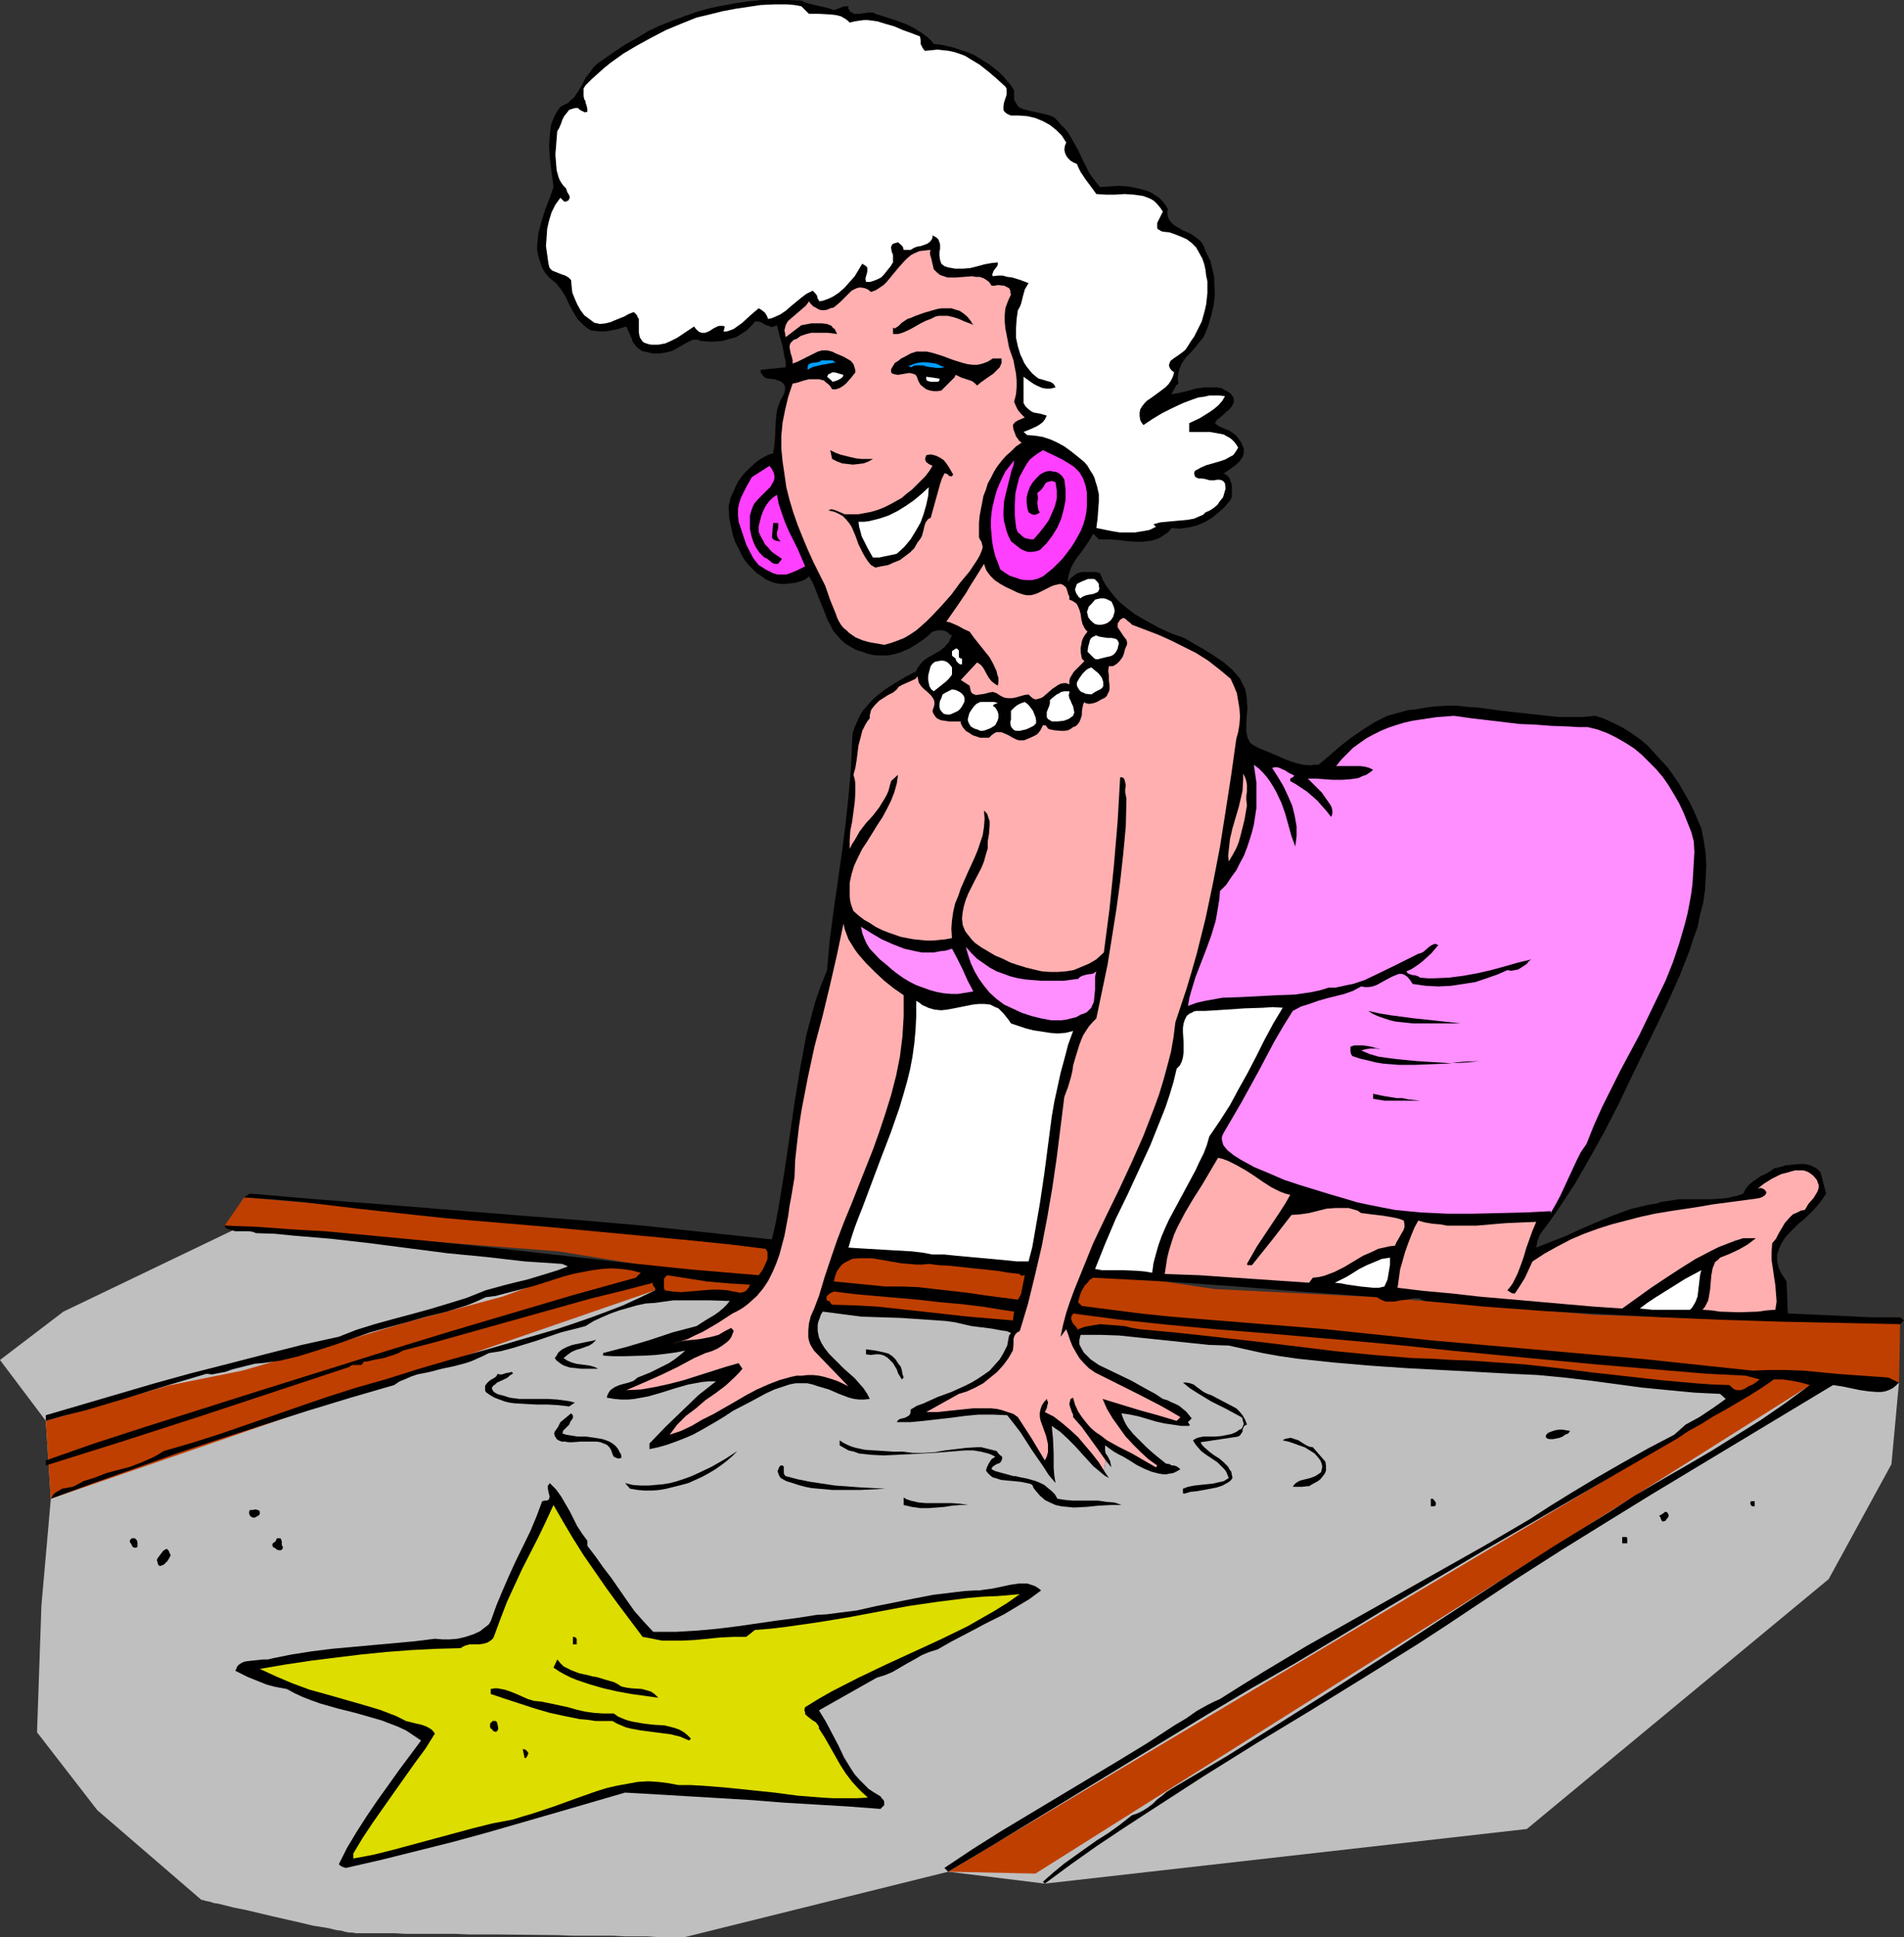
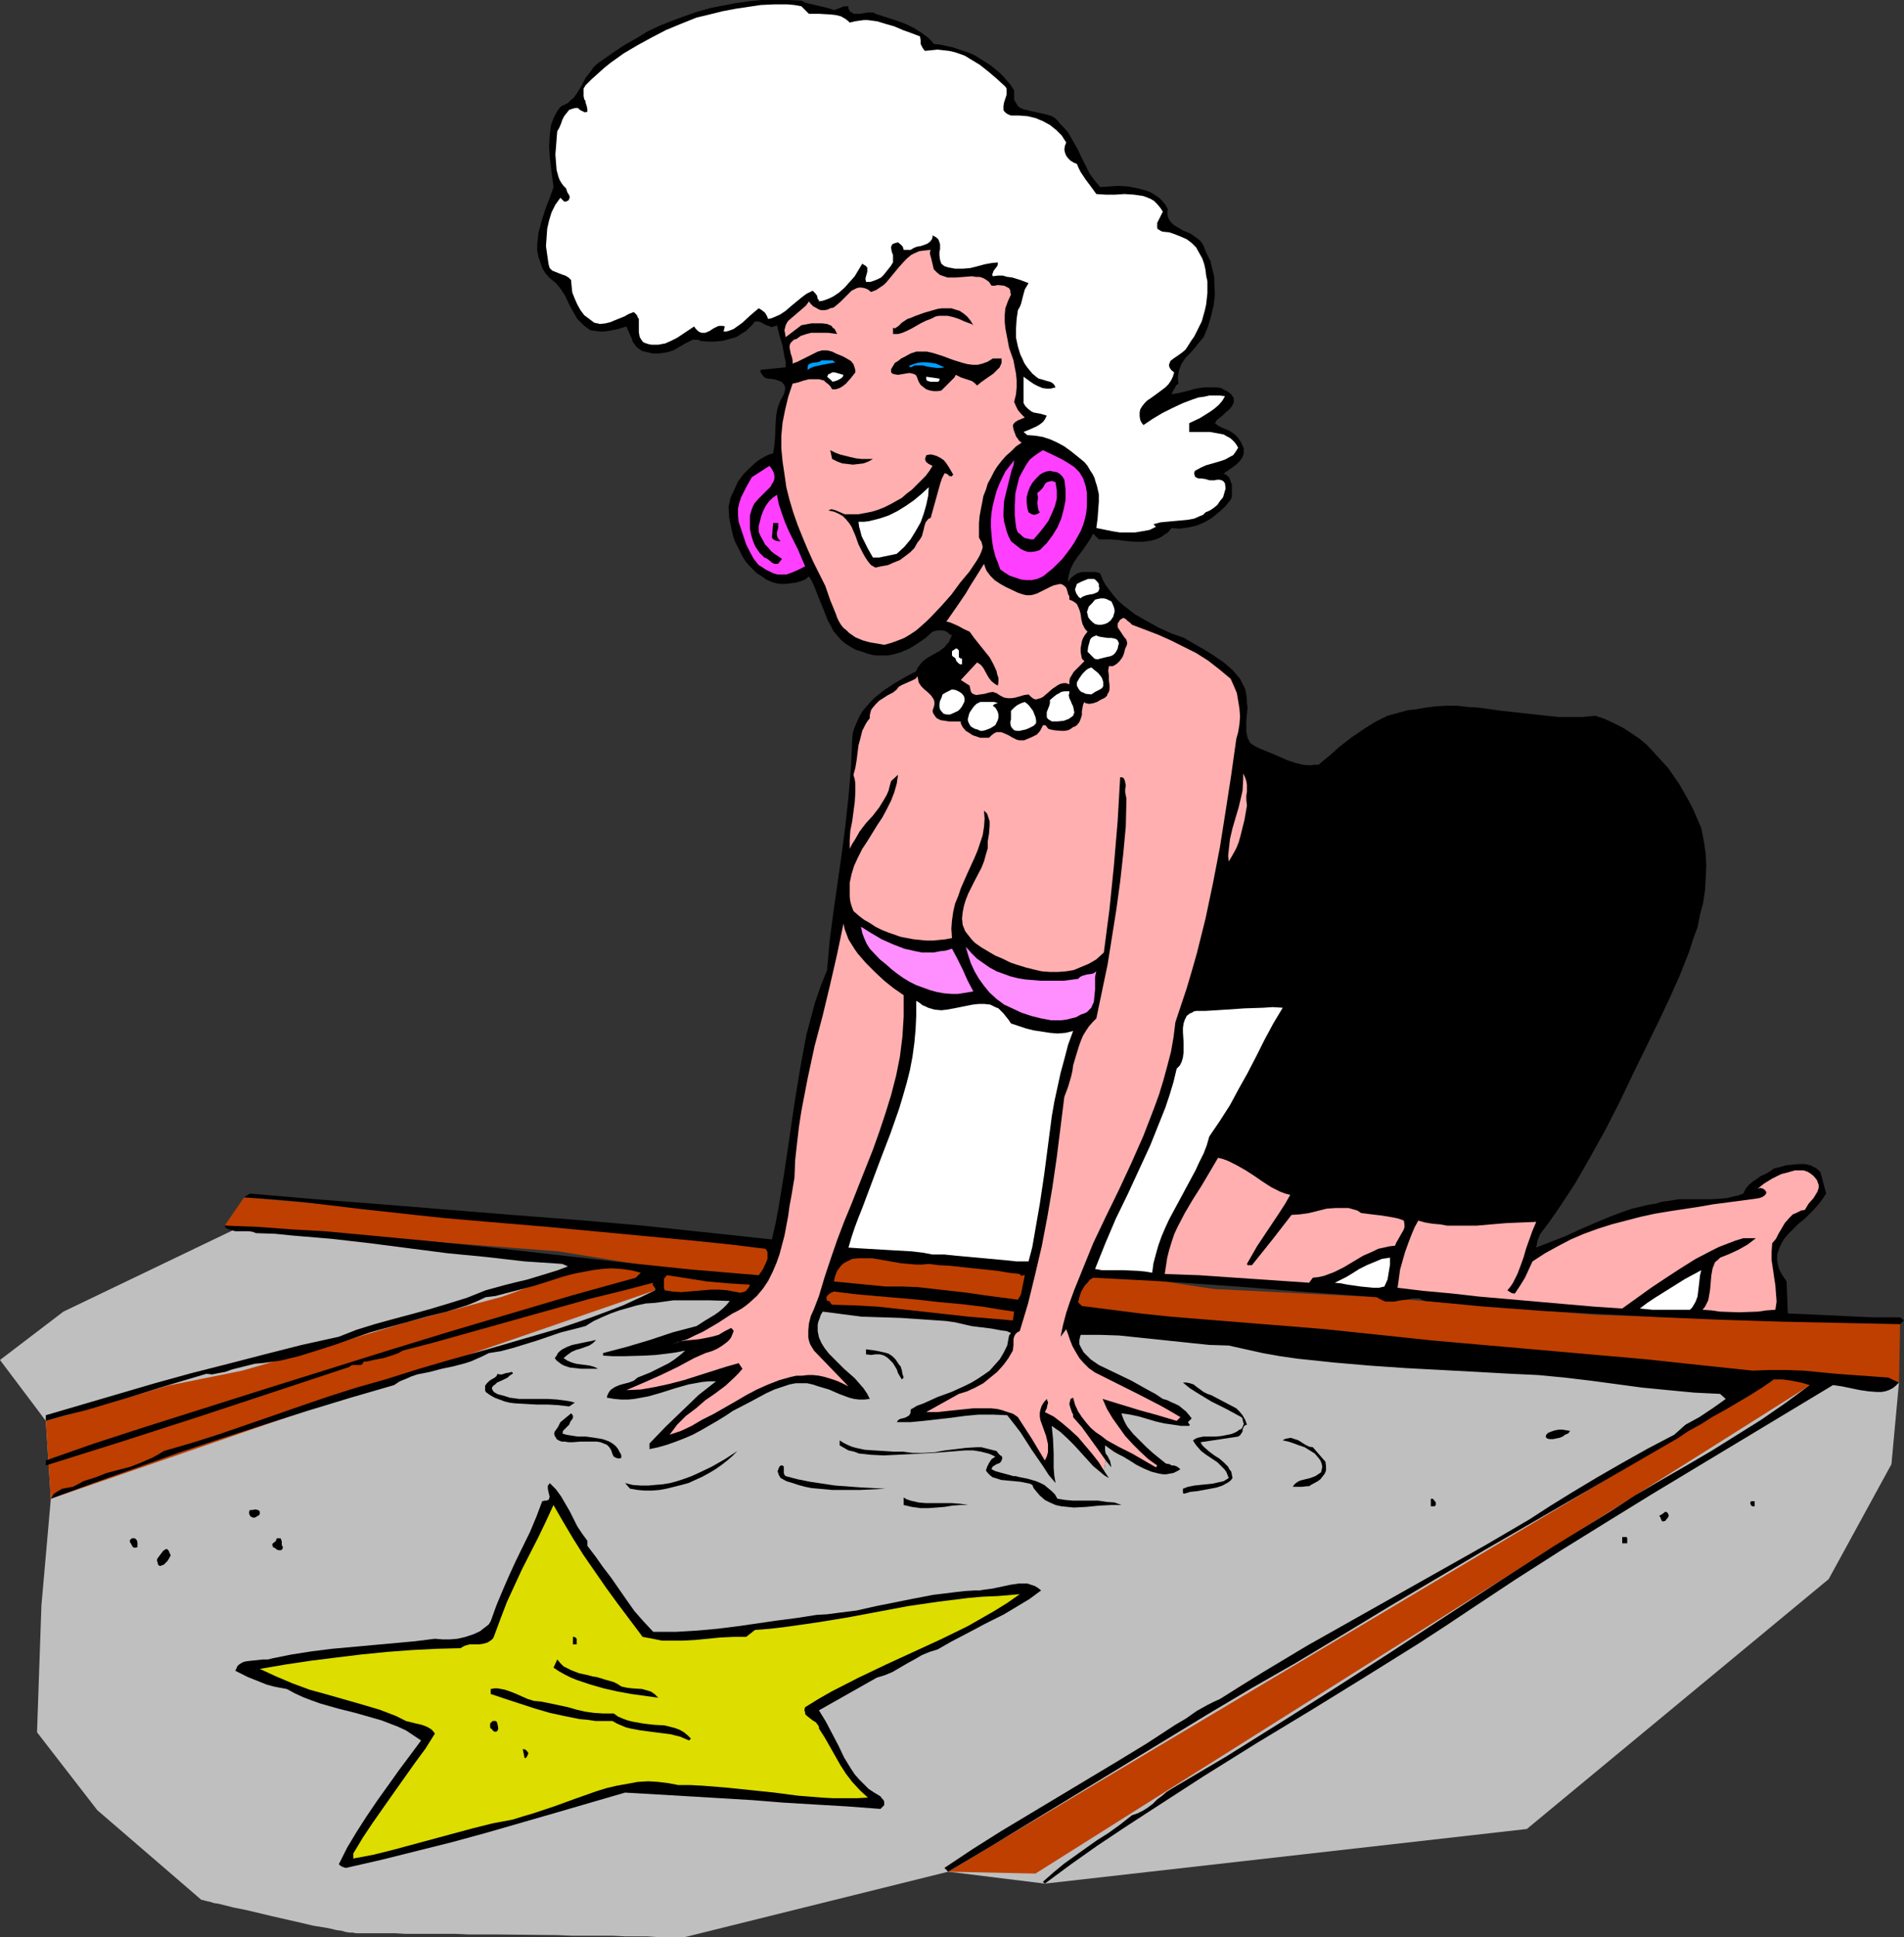
<svg xmlns="http://www.w3.org/2000/svg" xmlns:ns1="http://sodipodi.sourceforge.net/DTD/sodipodi-0.dtd" xmlns:ns2="http://www.inkscape.org/namespaces/inkscape" version="1.0" width="129.724mm" height="131.903mm" id="svg76" ns1:docname="Immortalized 2.wmf">
  <rect width="100%" height="100%" fill="#333333" stroke="none" />
  <ns1:namedview id="namedview76" pagecolor="#ffffff" bordercolor="#000000" borderopacity="0.25" ns2:showpageshadow="2" ns2:pageopacity="0.0" ns2:pagecheckerboard="0" ns2:deskcolor="#d1d1d1" ns2:document-units="mm" />
  <defs id="defs1">
    <pattern id="WMFhbasepattern" patternUnits="userSpaceOnUse" width="6" height="6" x="0" y="0" />
  </defs>
  <path style="fill:#bfbfbf;fill-opacity:1;fill-rule:evenodd;stroke:none" d="M 60.438,316.41 16.322,337.579 0,350.022 l 11.797,15.675 1.293,20.038 -2.424,27.472 -1.131,32.643 15.514,20.038 26.826,23.109 h 0.162 0.162 l 0.485,0.162 0.646,0.162 0.808,0.162 0.97,0.323 1.131,0.162 1.293,0.323 1.293,0.323 1.293,0.323 3.232,0.646 3.394,0.808 3.394,0.808 7.11,1.616 3.394,0.808 3.07,0.485 1.616,0.323 1.293,0.323 1.293,0.162 1.131,0.323 0.97,0.162 h 0.808 l 0.808,0.162 h 0.485 3.232 1.778 4.525 l 2.747,0.162 h 2.909 3.07 3.394 3.555 l 3.555,0.162 h 7.595 l 15.19,0.162 3.717,0.162 h 3.555 3.555 3.394 l 3.07,0.162 h 2.909 2.747 l 2.424,0.162 h 4.848 0.646 1.939 l 67.71,-16.806 24.886,3.07 124.109,-14.059 77.73,-64.316 16.16,-29.573 1.939,-21.008 z" id="path1" />
  <path style="fill:#bf3f00;fill-opacity:1;fill-rule:evenodd;stroke:none" d="m 11.797,365.697 15.029,-4.202 16.322,-4.848 19.23,-3.878 22.947,-6.626 19.392,-5.818 24.725,-6.626 21.17,-7.757 h 17.13 l 0.97,6.141 -155.621,53.651 z" id="path2" />
  <path style="fill:#bf3f00;fill-opacity:1;fill-rule:evenodd;stroke:none" d="m 62.862,308.168 118.291,10.181 46.218,5.656 37.491,0.646 47.834,7.11 41.854,2.101 55.914,4.525 27.795,0.97 51.066,-0.323 -0.323,16.806 -20.038,-1.131 -202.323,127.501 -22.462,-0.485 212.665,-126.693 -7.272,-0.97 -281.83,-28.118 -23.917,-3.878 -85.971,-6.626 z" id="path3" />
  <path style="fill:#000000;fill-opacity:1;fill-rule:evenodd;stroke:none" d="m 284.254,378.464 0.646,0.97 0.646,0.97 -1.131,-0.646 -0.97,-0.808 -1.939,-1.616 -3.232,-3.555 -1.616,-1.778 -1.778,-1.778 -1.939,-1.778 -0.97,-0.646 -1.131,-0.808 0.162,1.778 0.162,1.616 0.162,3.717 v 3.717 l 0.162,1.939 0.323,1.939 -1.778,-2.101 -1.454,-2.262 -2.909,-4.202 -2.909,-4.525 -1.616,-2.101 -1.778,-2.262 -3.717,-0.162 h -3.555 l -3.555,0.323 -3.555,0.485 -7.11,0.808 -3.394,0.323 h -3.555 l 0.323,-0.485 0.485,-0.323 1.293,-0.323 0.646,-0.323 0.485,-0.323 0.323,-0.646 v -0.323 -0.485 l 1.616,-0.97 1.778,-0.646 3.555,-1.616 3.555,-1.293 3.555,-1.616 1.616,-0.808 1.616,-0.97 1.454,-0.97 1.616,-1.131 1.293,-1.454 1.293,-1.454 0.97,-1.616 0.97,-1.939 0.323,-1.778 0.162,-0.808 0.485,-0.646 -1.131,-0.485 -1.293,-0.162 -2.586,-0.485 -1.293,-0.162 -1.293,-0.162 -2.586,-0.323 -2.101,-0.485 -2.101,-0.485 -2.262,-0.323 -2.262,-0.162 -4.686,-0.323 -4.848,-0.323 -5.01,-0.162 -5.01,-0.162 -5.01,-0.646 -2.424,-0.323 -2.586,-0.323 -0.485,0.808 -0.323,0.97 -0.323,0.808 -0.162,0.808 v 0.808 0.808 l 0.323,1.616 0.646,1.454 0.808,1.293 1.131,1.454 1.293,1.293 2.586,2.586 2.747,2.424 1.131,1.293 1.131,1.293 0.97,1.454 0.646,1.293 -1.454,0.162 h -1.293 l -1.293,-0.162 -1.293,-0.323 -2.586,-0.97 -2.586,-1.131 -2.747,-0.808 -1.454,-0.485 -1.454,-0.323 h -1.293 -1.616 l -1.616,0.323 -1.454,0.485 -2.424,0.808 -2.101,0.97 -2.101,1.131 -2.101,1.131 -4.363,2.262 -1.939,1.293 -2.101,1.293 -4.202,2.424 -2.101,1.131 -2.262,0.97 -2.101,0.808 -2.262,0.808 -2.262,0.646 -2.262,0.485 v -1.454 l 4.202,-4.363 4.202,-4.04 4.202,-4.04 4.525,-3.555 h -1.778 l -1.778,0.162 -1.778,0.323 -1.778,0.323 -3.394,0.97 -3.555,1.131 -3.394,0.97 -1.778,0.323 -1.778,0.323 -1.616,0.162 h -1.778 l -1.778,-0.162 -1.939,-0.323 0.162,-0.646 0.323,-0.646 0.323,-0.485 0.323,-0.323 0.97,-0.646 1.131,-0.485 1.131,-0.323 1.293,-0.323 1.293,-0.485 0.97,-0.808 3.232,-1.293 3.232,-1.616 1.616,-0.808 1.454,-0.97 1.454,-1.131 1.293,-1.131 -2.424,0.485 -2.424,0.323 -2.747,0.323 -2.747,0.162 -5.494,0.162 h -2.747 l -2.586,-0.162 v -0.646 l 3.07,-0.808 3.07,-0.808 5.979,-1.778 5.818,-1.939 3.07,-0.808 3.07,-0.808 2.262,-1.454 2.424,-1.454 1.131,-0.808 1.131,-0.97 0.808,-0.808 0.808,-0.97 -5.01,-0.162 h -4.848 -4.686 l -4.686,0.646 -2.424,0.162 -2.262,0.485 -2.262,0.646 -2.262,0.646 -2.262,0.808 -2.262,0.97 -2.101,0.97 -2.101,1.293 -3.07,0.808 -3.232,0.808 -6.141,2.101 -6.302,1.939 -3.07,0.808 -3.07,0.485 -1.616,0.808 -1.454,0.646 -1.454,0.646 -1.454,0.485 -3.07,0.808 -3.07,0.646 -3.07,0.808 -3.232,0.646 -1.454,0.485 -1.454,0.646 -1.616,0.646 -1.454,0.97 -11.15,3.232 -11.15,3.394 -11.15,3.555 -10.989,3.555 -11.15,3.717 -10.827,3.878 -10.989,3.878 -10.989,4.04 0.323,-0.485 0.323,-0.646 0.646,-0.485 1.616,-0.97 0.97,-0.162 0.808,-0.162 0.97,-0.162 1.293,-0.646 1.454,-0.808 3.07,-0.97 2.909,-1.131 3.07,-0.808 3.07,-0.808 2.909,-1.131 2.909,-1.293 1.454,-0.808 1.293,-0.808 7.272,-2.101 7.11,-2.262 14.059,-4.848 6.949,-2.424 7.11,-2.424 7.11,-2.262 7.434,-2.101 8.726,-2.747 8.888,-2.586 8.726,-2.424 8.888,-2.586 8.888,-2.586 4.363,-1.454 4.202,-1.454 4.363,-1.616 4.202,-1.616 4.202,-1.939 4.04,-1.939 v -0.485 l -0.323,-0.485 -0.323,-0.485 V 330.469 l 0.162,-0.323 -8.08,2.101 -7.918,1.939 -16.16,4.525 -16.16,4.525 -8.08,2.262 -8.08,2.101 -1.131,0.646 -1.293,0.485 -2.586,0.808 -2.586,0.485 -1.293,0.323 -1.293,0.162 -0.162,0.485 -0.485,0.323 h -0.485 -1.616 l -0.485,0.162 -0.323,0.323 -19.554,6.464 -19.554,6.464 -19.554,6.302 -19.554,6.141 v -1.293 l 12.443,-4.363 12.443,-4.04 15.837,-5.01 15.837,-5.01 31.512,-9.858 15.837,-4.848 15.837,-4.686 15.837,-4.686 16.322,-4.525 1.293,-1.293 -2.586,-0.646 -2.424,-0.323 -2.586,-0.162 -2.424,0.162 -2.424,0.323 -2.586,0.485 -2.424,0.485 -2.424,0.646 -5.01,1.616 -2.586,0.808 -2.424,0.646 -5.01,1.293 -2.424,0.646 -2.586,0.323 -2.424,1.131 -2.424,0.97 -2.586,0.808 -2.586,0.808 -5.171,1.293 -5.171,1.454 -4.686,1.293 -4.686,1.293 -9.211,3.232 -4.525,1.454 -4.686,1.454 -4.686,1.131 -2.262,0.323 -2.424,0.323 -1.939,0.162 -1.939,0.485 -3.878,0.97 -1.778,0.646 -1.778,0.323 -1.616,0.323 -1.454,-0.162 -10.342,3.07 -10.342,3.232 -10.342,3.07 -5.171,1.293 -5.171,1.454 v -1.454 l 18.746,-5.494 9.373,-2.747 9.373,-2.586 9.534,-2.424 9.373,-2.424 9.534,-2.424 9.534,-2.101 4.525,-1.778 4.686,-1.454 4.686,-1.293 4.848,-1.293 4.686,-1.293 4.848,-1.454 4.686,-1.454 4.848,-1.939 5.333,-1.454 2.586,-0.646 2.747,-0.646 5.333,-1.616 2.586,-0.808 2.586,-0.97 -1.454,-0.646 -4.848,-0.323 -4.848,-0.323 -9.858,-1.131 -10.019,-0.97 -10.019,-1.293 -10.019,-1.293 -9.858,-1.131 -9.696,-0.808 -4.848,-0.485 -4.848,-0.162 -0.808,-0.323 -0.97,-0.162 H 61.731 60.6 l -1.131,-0.323 -0.97,-0.323 -0.485,-0.323 -0.162,-0.485 8.565,0.323 8.726,0.646 8.565,0.485 8.726,0.808 17.13,1.616 17.13,1.778 17.13,1.939 17.13,1.939 17.13,1.778 17.291,1.454 0.485,-0.646 0.646,-0.97 0.808,-1.778 0.323,-0.808 v -0.97 -0.808 l -0.485,-0.808 -9.211,-1.131 -9.373,-0.97 -18.746,-1.778 -18.907,-1.778 -9.534,-0.808 -9.534,-0.808 -7.434,-0.646 -7.595,-0.808 -14.706,-1.616 -14.706,-1.778 -7.272,-0.646 -7.272,-0.485 1.454,-0.97 16.968,1.454 16.806,1.293 33.774,2.747 16.806,1.293 16.806,1.454 16.645,1.778 16.645,1.778 0.97,-4.202 0.808,-4.363 1.454,-8.888 1.293,-8.726 1.293,-8.888 1.454,-8.888 0.808,-4.363 0.808,-4.363 1.131,-4.202 1.131,-4.202 1.454,-4.202 1.616,-4.04 0.646,-7.434 0.97,-7.434 2.101,-14.705 0.97,-7.434 0.808,-7.434 0.646,-7.434 0.162,-3.717 0.162,-3.878 0.162,-1.616 0.485,-1.454 0.646,-1.454 0.646,-1.454 0.808,-1.293 0.97,-1.131 0.97,-1.131 1.131,-1.131 2.424,-1.939 2.747,-1.778 2.747,-1.616 2.747,-1.454 0.323,-0.808 0.485,-0.646 0.485,-0.646 0.646,-0.646 1.131,-0.808 2.909,-1.616 1.293,-0.97 0.485,-0.646 0.646,-0.646 0.323,-0.808 0.485,-0.97 -0.646,-0.323 -0.485,-0.485 -0.646,-0.323 -0.646,-0.162 h -0.646 -0.646 l -0.646,0.162 -0.646,0.162 -1.778,1.616 -2.101,1.454 -2.101,1.293 -2.262,0.97 -1.131,0.323 -1.293,0.323 -1.131,0.162 h -1.293 -1.131 l -1.293,-0.162 -1.293,-0.323 -1.293,-0.485 -1.616,-0.485 -1.454,-0.808 -1.293,-0.808 -1.131,-0.97 -0.97,-1.131 -0.97,-1.131 -0.646,-1.293 -0.808,-1.454 -1.131,-2.909 -1.131,-2.747 -1.131,-2.909 -0.646,-1.454 -0.808,-1.293 -0.97,0.808 -1.293,0.485 -1.131,0.323 -1.293,0.162 -1.293,0.162 h -1.293 l -1.131,-0.162 -1.131,-0.323 -1.454,-0.646 -1.131,-0.808 -1.293,-0.808 -0.97,-0.97 -0.97,-0.97 -0.97,-1.131 -0.808,-1.293 -0.646,-1.293 -0.646,-1.293 -0.646,-1.293 -0.485,-1.454 -0.323,-1.454 -0.646,-3.07 -0.162,-2.909 0.485,-2.262 0.97,-2.101 0.97,-2.101 1.454,-1.939 1.616,-1.616 1.778,-1.616 0.97,-0.646 1.131,-0.646 0.97,-0.485 1.131,-0.323 0.323,-2.101 0.162,-1.939 0.162,-3.878 0.162,-1.939 0.323,-1.778 0.646,-1.778 0.97,-1.778 0.162,-0.485 0.162,-0.646 v -0.485 -0.323 l -0.323,-0.646 -0.646,-0.646 -0.808,-0.323 -0.97,-0.323 -1.616,-0.162 -0.646,-0.162 -0.485,-0.323 -0.485,-0.646 -0.323,-0.485 v -0.646 l 6.464,-0.646 v -1.454 l -0.323,-1.293 -0.485,-2.747 -0.808,-2.747 -0.646,-2.586 -0.323,0.162 -0.485,0.162 -0.646,0.162 -0.646,-0.323 -0.646,-0.162 -1.454,-0.808 -0.646,-0.162 h -0.808 l -0.646,0.808 -0.808,0.808 -0.808,0.808 -0.808,0.485 -1.778,1.131 -1.778,0.485 -1.778,0.485 -1.939,0.162 h -1.778 l -1.939,-0.162 -0.485,-0.323 h -0.485 -0.97 l -0.97,0.485 -0.97,0.485 -1.939,1.131 -1.131,0.646 -0.97,0.323 -1.454,0.323 -1.454,0.162 h -1.454 l -1.293,-0.323 -1.454,-0.323 -1.131,-0.808 -0.485,-0.485 -0.323,-0.485 -0.485,-0.646 -0.162,-0.646 -1.454,-3.232 -2.101,0.646 -2.424,0.485 -1.131,0.162 h -1.131 l -1.293,-0.162 -1.131,-0.162 -0.97,-0.646 -0.808,-0.646 -0.808,-0.808 -0.808,-0.808 -1.131,-1.939 -0.97,-1.778 -0.97,-2.101 -1.131,-1.778 -0.646,-0.808 -0.646,-0.808 -0.808,-0.646 -0.808,-0.646 -1.131,-1.293 -0.808,-1.293 -0.485,-1.454 -0.485,-1.454 -0.323,-1.616 v -1.454 l 0.162,-1.616 0.162,-1.454 0.808,-3.07 0.97,-3.07 1.131,-2.909 0.97,-2.747 -0.162,-1.293 -0.162,-1.131 -0.323,-2.586 -0.323,-2.747 -0.162,-2.747 0.162,-2.747 0.162,-1.454 0.162,-1.293 0.485,-1.293 0.485,-1.131 0.646,-1.131 0.808,-1.131 0.97,-0.485 0.97,-0.485 0.646,-0.646 0.808,-0.646 1.131,-1.616 0.97,-1.616 0.97,-1.939 1.293,-1.616 0.646,-0.97 0.808,-0.808 0.808,-0.646 0.97,-0.646 2.747,-1.939 2.909,-1.939 2.909,-1.616 2.909,-1.778 3.07,-1.454 3.232,-1.293 3.07,-1.131 3.232,-1.131 3.394,-0.97 3.232,-0.646 3.394,-0.646 3.394,-0.485 L 196.182,0 h 3.394 3.394 l 3.394,0.162 0.97,0.485 1.131,0.323 4.202,0.97 1.131,0.323 0.97,0.323 0.97,-0.323 0.808,-0.323 0.808,-0.323 h 1.131 v 0.646 l 0.323,0.485 0.162,0.323 0.485,0.162 0.323,0.323 h 0.485 1.131 l 0.97,-0.162 1.131,-0.162 h 1.131 0.323 l 0.485,0.323 4.04,1.293 1.939,0.646 2.101,0.808 1.939,0.97 1.778,1.131 1.778,1.293 0.808,0.808 0.646,0.808 1.616,0.162 1.454,0.323 1.616,0.323 1.454,0.485 1.454,0.485 1.454,0.485 1.454,0.646 1.293,0.808 2.586,1.616 2.424,1.939 1.131,1.131 1.939,2.262 0.808,1.293 v 0.646 0.646 1.131 l 0.485,0.808 0.485,0.808 0.646,0.485 0.808,0.323 1.939,0.485 2.262,0.485 2.101,0.485 0.97,0.323 0.808,0.485 0.808,0.808 0.646,0.808 0.97,0.97 0.97,1.131 0.646,1.131 0.646,1.131 0.646,1.131 0.646,1.131 0.97,2.101 0.97,1.939 0.97,1.939 1.293,1.778 1.454,1.778 2.262,-0.162 2.424,-0.162 2.586,0.162 2.424,0.485 1.293,0.323 1.131,0.323 1.131,0.485 0.97,0.646 0.97,0.646 0.808,0.808 0.808,0.97 0.646,1.131 -0.162,0.97 0.162,0.97 0.323,0.808 0.485,0.646 0.646,0.646 0.808,0.485 1.616,0.97 1.939,0.808 1.616,1.131 0.808,0.646 0.646,0.808 0.485,0.97 0.323,0.97 0.646,1.293 0.646,1.293 0.323,1.454 0.323,1.293 0.323,1.454 v 1.454 l 0.162,2.747 -0.323,2.909 -0.646,2.747 -0.808,2.747 -1.131,2.747 -1.131,1.293 -1.131,1.454 -1.131,1.293 -1.293,1.293 -0.97,1.454 -0.323,0.808 -0.323,0.808 -0.162,0.808 -0.162,0.97 v 0.808 l 0.162,0.97 -0.646,0.485 -0.323,0.646 -0.485,0.808 -0.323,0.808 0.808,-0.162 0.97,-0.162 2.101,-0.485 2.262,-0.646 2.262,-0.323 h 1.131 1.131 0.97 l 1.131,0.162 0.808,0.485 0.97,0.485 0.808,0.646 0.646,0.97 v 0.646 0.485 l -0.485,0.97 -0.646,0.808 -0.808,0.646 -0.808,0.808 -0.808,0.646 -0.808,0.646 -0.485,0.808 0.808,0.646 0.97,0.485 1.939,0.808 0.97,0.646 0.808,0.646 0.646,0.808 0.646,0.97 0.323,0.808 0.323,0.646 v 0.646 0.646 l -0.162,0.485 -0.162,0.485 -0.808,1.131 -0.808,0.808 -1.131,0.808 -1.131,0.808 -0.97,0.646 0.808,0.485 0.646,0.646 0.323,0.97 0.323,0.808 v 1.131 0.97 0.97 l -0.323,0.808 -1.454,1.778 -1.616,1.454 -1.778,1.454 -1.939,1.131 -1.939,0.808 -2.101,0.485 -2.262,0.323 -2.101,-0.162 -0.97,1.131 -0.97,0.646 -0.97,0.646 -1.131,0.485 -1.131,0.323 -1.131,0.162 -1.293,0.162 h -1.131 l -2.586,-0.162 -2.424,-0.323 -2.586,-0.162 h -2.424 l -1.454,-1.454 -0.808,1.454 -0.97,1.454 -1.131,1.616 -1.131,1.454 -0.97,1.454 -0.808,1.616 -0.485,1.616 -0.162,0.97 v 0.808 l 0.646,-0.97 0.808,-0.646 0.97,-0.646 1.131,-0.323 h 1.131 1.293 1.131 l 1.131,0.323 0.646,1.616 0.808,1.454 0.97,1.293 1.131,1.454 1.131,1.293 1.293,1.131 1.454,1.131 1.454,1.131 3.07,1.778 3.232,1.778 3.232,1.454 3.232,1.131 2.424,1.454 2.586,1.454 2.586,1.616 2.586,1.778 1.131,0.97 1.131,0.97 0.97,1.131 0.97,1.131 0.646,1.293 0.646,1.293 0.323,1.454 0.162,1.454 v 0.808 l 0.162,0.97 -0.162,1.778 -0.162,1.778 v 1.778 0.97 l 0.162,0.808 0.162,0.808 0.323,0.646 0.323,0.646 0.646,0.485 0.808,0.485 0.97,0.485 3.555,1.454 3.717,1.616 1.939,0.646 1.939,0.485 1.939,0.162 0.97,-0.162 h 1.131 l 2.747,-2.262 2.747,-2.424 2.909,-2.262 3.07,-2.101 3.07,-1.939 1.616,-0.808 1.616,-0.808 1.778,-0.485 1.778,-0.485 1.778,-0.485 1.778,-0.162 2.747,-0.485 2.586,-0.323 2.747,-0.162 h 2.747 l 2.747,0.323 2.747,0.162 5.818,0.808 5.818,0.646 5.979,0.646 3.07,0.323 h 3.07 3.07 l 3.232,-0.323 2.424,0.808 2.424,1.131 2.262,1.131 2.262,1.454 2.101,1.454 1.939,1.616 1.778,1.939 1.778,1.939 1.778,1.939 1.454,2.101 1.454,2.101 1.293,2.262 1.293,2.262 1.131,2.262 0.97,2.262 0.97,2.262 0.646,3.232 0.485,3.232 0.162,3.232 -0.162,3.232 -0.162,3.07 -0.485,3.232 -0.808,3.07 -0.646,3.232 -1.131,3.07 -0.97,3.07 -2.424,6.141 -2.586,5.818 -2.747,5.818 -6.949,14.221 -3.394,7.11 -3.555,6.949 -3.878,6.949 -3.878,6.787 -4.363,6.626 -2.262,3.232 -2.424,3.232 -0.323,0.808 -0.323,0.808 -0.323,1.778 3.717,-1.454 3.717,-1.454 3.878,-1.778 3.717,-1.616 3.878,-1.616 3.878,-1.454 1.939,-0.646 2.101,-0.485 1.939,-0.485 2.101,-0.323 1.454,-0.485 1.454,-0.162 2.909,-0.485 h 2.747 2.747 2.909 l 2.747,-0.162 1.454,-0.162 1.293,-0.323 1.454,-0.323 1.293,-0.485 0.646,-1.293 0.808,-0.97 0.97,-0.808 0.97,-0.646 1.131,-0.808 1.131,-0.485 1.131,-0.646 1.131,-0.808 1.454,-0.323 1.616,-0.485 1.616,-0.162 1.616,-0.162 h 1.616 l 1.454,0.323 0.646,0.323 0.646,0.323 0.646,0.485 0.646,0.646 1.454,5.494 -0.97,1.454 -0.97,1.293 -1.131,1.293 -1.293,1.293 -1.293,1.293 -1.454,1.131 -1.293,1.293 -1.131,1.131 -1.131,1.293 -0.808,1.293 -0.646,1.454 -0.485,1.454 v 0.808 0.808 l 0.162,0.808 0.162,0.808 0.323,0.808 0.485,0.97 0.646,0.97 0.646,0.97 0.323,8.242 4.04,0.162 3.555,0.162 3.555,0.162 6.626,0.323 3.555,0.162 h 7.595 l 0.97,0.808 -0.97,0.97 -30.542,-0.646 -15.352,-0.485 -15.352,-0.646 -15.352,-0.808 -15.19,-0.808 -15.352,-1.131 -15.19,-1.454 -0.808,-0.323 -0.646,-0.323 h -0.808 -0.97 l -1.616,0.323 -1.454,0.162 -1.616,0.323 h -1.616 -0.646 l -0.808,-0.323 -0.646,-0.323 -0.808,-0.485 -8.726,-0.646 -9.05,-0.646 -18.261,-1.454 -18.422,-1.293 -9.211,-0.485 -9.373,-0.485 -0.808,0.485 -0.646,0.808 -0.646,0.646 -0.485,0.808 -0.485,0.808 -0.323,0.97 -0.485,1.778 0.97,0.97 7.595,0.97 7.595,0.97 7.757,0.808 7.918,0.646 15.998,1.293 8.08,0.646 7.757,0.646 13.898,1.454 13.736,1.454 27.634,2.424 27.472,2.424 13.574,1.454 13.736,1.454 4.363,-0.162 h 4.363 l 4.363,0.162 8.403,0.808 4.363,0.323 4.525,0.323 4.525,0.323 2.747,1.293 -0.808,0.808 -0.808,0.646 -0.97,0.485 -0.97,0.323 -0.97,0.162 h -1.131 l -2.101,-0.162 -2.262,-0.323 -4.686,-0.97 -2.262,-0.323 -46.702,28.118 -11.797,7.272 -11.474,7.11 -11.635,7.434 -11.474,7.595 -6.787,4.525 -6.949,4.525 -13.736,8.565 -13.898,8.565 -13.898,8.403 -13.736,8.565 -13.736,8.888 -6.949,4.525 -6.787,4.525 -6.626,4.686 -6.787,5.01 -0.485,-0.485 2.747,-2.424 2.747,-2.262 5.656,-4.04 2.747,-1.939 3.07,-1.939 2.909,-2.101 3.07,-2.424 1.454,-0.485 1.293,-0.646 1.293,-0.808 1.293,-0.97 1.131,-1.131 1.293,-0.97 1.131,-0.97 1.293,-0.808 7.11,-4.202 7.11,-4.202 14.221,-8.888 14.059,-8.888 14.059,-9.05 14.059,-9.211 13.898,-9.05 14.059,-9.05 14.221,-8.726 6.464,-4.202 6.626,-3.878 6.464,-3.717 6.626,-3.878 6.464,-4.04 6.464,-4.04 6.302,-4.363 3.07,-2.262 3.07,-2.262 -2.262,-0.646 -2.424,-0.485 -2.262,-0.323 h -1.293 -0.97 l -3.07,2.101 -3.07,1.939 -6.302,3.717 -3.232,1.778 -3.07,1.939 -3.232,1.778 -2.909,1.939 -12.282,7.11 -12.282,7.11 -24.886,14.382 -24.563,14.544 -12.282,7.434 -12.12,7.272 -11.312,6.464 -11.15,6.626 -22.301,13.574 -11.15,6.787 -11.15,6.787 -11.15,6.787 -11.15,6.626 -0.97,-0.97 7.272,-4.848 7.434,-4.686 29.896,-17.937 7.434,-4.525 7.434,-4.848 2.747,-1.616 2.747,-1.939 2.909,-1.616 1.616,-0.808 1.454,-0.646 5.656,-3.555 5.494,-3.394 11.312,-6.787 11.474,-6.464 22.947,-12.928 11.474,-6.464 11.312,-6.626 5.494,-3.555 5.494,-3.394 6.464,-3.878 6.464,-3.717 6.626,-3.717 6.787,-3.555 1.454,-1.293 1.454,-1.293 3.555,-1.939 3.394,-2.262 1.616,-1.131 1.778,-1.293 -1.454,-1.293 -6.626,-0.323 -6.787,-0.646 -6.626,-0.646 -13.251,-1.778 -6.787,-0.808 -6.787,-0.646 -3.394,-0.162 -3.555,-0.162 -8.726,-0.485 -9.05,-0.485 -9.211,-0.485 -9.373,-0.646 -9.373,-0.808 -4.525,-0.485 -4.686,-0.485 -4.525,-0.646 -4.525,-0.808 -4.363,-0.97 -4.363,-0.97 -5.01,-0.162 -4.686,-0.485 -9.211,-0.97 -4.686,-0.485 -4.686,-0.485 -4.848,-0.162 h -2.424 -2.586 l -0.162,0.646 -0.162,0.646 v 0.485 0.646 l 0.485,0.97 0.646,1.131 0.808,0.808 0.97,0.97 2.101,1.454 4.04,1.939 4.363,2.101 4.04,2.262 2.101,1.131 1.939,1.293 1.131,0.323 0.97,0.485 1.131,0.485 0.97,0.485 0.97,0.808 0.808,0.646 0.808,0.97 0.646,0.808 -0.97,0.97 0.323,0.485 0.162,0.162 -0.162,0.323 h -2.101 l -2.101,-0.323 -2.262,-0.323 -2.101,-0.485 -4.363,-1.293 -2.262,-0.485 -2.262,-0.323 0.323,0.97 0.323,0.808 0.485,0.97 0.485,0.808 1.454,1.778 1.616,1.616 1.616,1.616 1.778,1.616 1.778,1.454 1.616,1.293 0.97,0.162 0.485,0.323 h 0.646 l 0.808,0.323 0.808,0.646 -0.808,0.485 -0.97,0.485 -0.97,0.162 -0.808,0.162 h -0.97 l -0.97,-0.162 -1.939,-0.485 -1.939,-0.808 -1.939,-0.97 -1.778,-1.131 -1.616,-0.97 -1.293,-0.646 -1.131,-0.646 -1.131,-0.808 -1.131,-0.808 v 0.646 0.646 l 0.162,0.808 0.485,0.646 0.646,1.293 0.162,0.808 0.162,0.808 -1.454,-1.778 z" id="path4" />
  <path style="fill:#ffafaf;fill-opacity:1;fill-rule:evenodd;stroke:none" d="m 284.739,375.878 -1.939,-2.747 -2.101,-2.909 -2.101,-2.909 -2.262,-2.586 v -0.646 l -0.323,-0.646 -0.485,-1.454 -0.162,-0.646 0.162,-0.646 0.162,-0.646 0.323,-0.162 0.323,-0.162 0.485,1.778 0.808,1.778 0.97,1.454 1.131,1.454 1.131,1.293 1.293,1.131 1.454,0.97 1.454,1.131 3.232,1.778 3.232,1.616 3.07,1.778 3.07,1.778 0.323,-0.485 -2.262,-1.616 -2.101,-1.939 -1.939,-1.939 -1.939,-2.101 -1.616,-2.262 -1.616,-2.262 -1.454,-2.424 -1.131,-2.586 9.534,2.909 4.686,1.293 4.848,1.454 0.97,-0.97 -2.747,-1.616 -2.586,-1.454 -5.656,-2.909 -5.494,-2.747 -5.494,-2.747 -1.616,-1.131 -1.293,-1.293 -1.131,-1.293 -0.97,-1.616 -0.808,-1.454 -0.646,-1.616 -0.485,-1.454 -0.485,-1.293 -1.454,1.939 0.646,-3.07 0.808,-3.07 0.97,-2.909 1.131,-3.07 2.424,-5.979 2.424,-5.979 3.232,-6.787 3.394,-6.949 3.232,-6.949 3.07,-6.949 2.747,-7.11 1.293,-3.555 1.131,-3.717 0.97,-3.555 0.97,-3.717 0.646,-3.717 0.485,-3.878 1.454,-4.363 1.454,-4.363 1.293,-4.363 1.293,-4.525 2.262,-9.05 1.939,-9.211 1.778,-9.211 1.454,-9.211 1.454,-9.373 1.293,-9.211 0.485,-1.778 0.323,-1.939 0.162,-2.101 -0.162,-2.101 -0.323,-1.939 -0.323,-1.939 -0.808,-1.939 -0.808,-1.778 -2.909,-2.424 -2.909,-2.262 -3.07,-1.939 -3.232,-1.616 -3.232,-1.616 -3.232,-1.454 -3.394,-1.293 -3.394,-1.293 -0.485,-0.485 -0.646,-0.485 -0.485,-0.485 -0.646,-0.323 -0.808,0.485 -0.323,0.485 -0.323,0.485 v 0.485 0.485 l 0.323,0.485 0.646,0.97 0.646,0.97 0.646,0.808 0.162,0.646 v 0.485 l -0.162,0.485 -0.323,0.646 -0.162,0.646 -0.162,0.646 -0.323,0.808 -0.323,0.485 -0.485,0.646 -0.485,0.485 -0.646,0.485 -0.646,0.323 h -0.97 l -0.162,1.131 0.162,1.293 v 1.131 l 0.162,1.293 v 1.131 l -0.162,0.646 -0.323,0.485 -0.162,0.485 -0.485,0.485 -0.646,0.323 -0.646,0.323 -0.808,0.485 -0.97,0.323 -0.97,0.162 -0.97,-0.162 -0.323,-0.323 -0.323,0.646 -0.162,0.808 -0.162,0.97 v 0.97 l -0.323,0.97 -0.323,0.808 -0.646,0.808 -0.485,0.323 -0.485,0.162 -0.646,0.485 -0.646,0.323 -0.97,0.162 h -0.808 l -1.778,-0.162 -0.808,-0.162 -0.646,-0.162 -0.323,-0.323 -0.323,-0.485 -0.323,-0.162 h -0.485 l -0.323,0.646 -0.323,0.646 -0.485,0.646 -0.485,0.485 -1.293,0.646 -1.131,0.485 -0.808,0.323 h -0.646 -0.646 l -0.646,-0.162 -1.293,-0.646 -0.485,-0.323 -0.646,-0.323 -1.131,-0.485 -0.485,-0.162 h -0.646 -0.485 l -0.646,0.323 -0.646,0.485 -0.646,0.646 h -1.131 -1.131 l -0.97,-0.323 -0.97,-0.323 -0.97,-0.646 -0.808,-0.485 -0.808,-0.97 -0.485,-0.97 v -0.485 h -1.939 -1.131 l -0.97,-0.162 -1.131,-0.162 -0.97,-0.485 -0.323,-0.323 -0.323,-0.485 -0.323,-0.485 -0.162,-0.646 0.323,-0.97 0.162,-0.646 v -0.646 l -0.162,-0.646 -0.323,-0.485 -0.323,-0.485 -0.808,-0.808 -0.97,-0.808 -0.808,-0.808 -0.323,-0.485 -0.323,-0.485 -0.162,-0.808 -0.162,-0.808 -0.485,0.646 -0.646,0.323 -1.454,0.646 -1.454,0.646 -0.808,0.485 -0.485,0.646 -0.97,0.808 -1.293,0.646 -2.262,1.454 -0.97,0.97 -0.808,0.97 -0.323,0.485 -0.162,0.646 -0.162,0.646 v 0.808 l -0.646,0.808 -0.485,0.808 -0.808,1.616 -0.485,1.939 -0.485,1.778 -0.485,3.878 -0.323,1.939 -0.485,1.778 0.323,1.131 0.162,1.131 v 2.424 l -0.162,2.424 -0.323,2.424 -0.323,2.424 -0.485,2.424 -0.162,2.424 v 2.262 l 0.646,-1.293 0.646,-0.97 1.293,-2.262 1.616,-2.101 1.778,-1.939 1.616,-2.101 1.293,-2.101 0.646,-1.131 0.485,-1.131 0.323,-1.293 0.323,-1.131 1.778,-1.616 -0.323,2.262 -0.646,2.262 -0.808,2.101 -1.131,2.262 -1.131,2.101 -1.293,1.939 -1.293,2.101 -1.293,2.101 -1.293,1.939 -1.131,2.262 -0.97,2.101 -0.646,2.101 -0.485,2.262 v 1.131 1.293 1.131 l 0.162,1.293 0.323,1.131 0.485,1.293 1.293,1.131 1.454,1.131 1.454,0.808 1.454,0.97 1.616,0.808 1.616,0.646 3.232,1.131 1.616,0.323 1.778,0.323 1.616,0.162 1.616,0.162 h 1.778 l 1.616,-0.162 1.616,-0.162 1.616,-0.323 -0.162,-2.424 0.162,-2.101 0.323,-2.262 0.485,-2.101 0.808,-1.939 0.646,-1.939 1.778,-4.04 1.778,-3.878 0.808,-1.939 0.646,-1.939 0.646,-1.939 0.323,-2.101 0.162,-2.101 -0.162,-2.101 0.485,0.485 0.323,0.323 0.323,0.97 0.323,0.97 v 1.131 l -0.162,2.101 -0.162,0.97 -0.162,0.97 v 1.778 l -0.485,1.616 -0.485,1.778 -0.646,1.616 -1.778,3.394 -1.616,3.232 -0.646,1.616 -0.485,1.616 -0.323,1.616 -0.162,1.616 0.162,1.616 0.323,0.808 0.323,0.808 0.485,0.646 0.646,0.808 0.646,0.808 0.808,0.808 1.616,1.131 3.555,2.101 1.939,0.808 1.939,0.97 1.939,0.646 2.101,0.646 1.939,0.485 2.101,0.485 2.101,0.162 h 2.101 l 2.101,-0.162 1.939,-0.323 1.939,-0.808 1.939,-0.808 1.939,-1.131 1.939,-1.778 1.454,-11.15 1.131,-11.15 0.97,-11.473 0.646,-11.312 h 0.485 l 0.323,0.162 0.162,0.162 0.162,0.323 0.162,0.646 0.162,0.808 -0.162,0.97 v 0.808 l 0.162,0.808 0.162,0.808 -0.162,7.11 -0.646,6.949 -0.808,7.272 -0.97,7.11 -1.131,7.11 -1.131,7.11 -1.454,6.949 -1.454,6.949 -0.97,0.97 -0.97,1.131 -0.646,0.97 -0.808,1.293 -0.485,1.131 -0.485,1.293 -0.808,2.586 -0.808,2.747 -0.162,1.293 -0.323,1.454 -0.808,2.747 -0.97,2.586 -0.97,7.757 -0.97,7.757 -1.131,7.757 -1.293,7.595 -1.454,7.595 -1.778,7.595 -1.778,7.272 -2.101,6.949 -0.646,0.323 -0.485,0.485 -0.323,0.646 -0.162,0.646 v 1.454 l -0.162,1.454 -1.131,1.939 -1.293,1.778 -1.616,1.778 -1.778,1.454 -1.778,1.454 -2.101,1.131 -2.101,0.97 -2.101,0.646 -8.403,4.686 h 2.909 l 2.909,-0.323 6.302,-0.646 h 3.07 1.454 l 1.616,0.162 1.293,0.323 1.454,0.485 1.454,0.485 1.131,0.808 3.555,5.494 3.394,5.656 0.485,-0.97 0.323,-1.131 v -0.97 -1.131 l -0.485,-2.101 -1.454,-4.04 -0.162,-0.97 v -0.97 l 0.162,-0.808 0.323,-0.97 0.485,-0.808 0.808,-0.97 0.162,0.485 0.162,0.323 v 0.323 l -0.162,0.485 -0.162,0.808 -0.485,0.97 2.262,1.131 2.101,1.616 2.101,1.778 2.101,1.939 1.778,2.101 1.778,2.101 1.778,2.262 1.293,2.101 z" id="path5" />
  <path style="fill:#ffffff;fill-opacity:1;fill-rule:evenodd;stroke:none" d="m 208.302,3.555 h 1.293 1.293 l 2.909,0.162 1.454,0.162 1.293,0.323 1.131,0.646 0.646,0.485 0.485,0.485 1.293,-0.323 1.131,-0.162 1.131,-0.162 h 1.131 l 2.424,0.323 2.101,0.646 2.262,0.646 2.262,0.97 2.262,0.808 2.101,0.808 0.162,0.97 v 0.97 l 0.485,0.97 0.323,0.485 0.323,0.323 1.616,-0.162 1.616,-0.162 1.454,0.162 1.454,0.162 1.454,0.323 1.454,0.485 1.293,0.485 1.293,0.808 2.424,1.454 2.262,1.778 2.262,1.939 2.101,1.939 0.323,0.485 v 0.485 1.131 l -0.323,0.97 -0.323,0.97 -0.162,0.97 v 0.485 0.485 l 0.162,0.323 0.485,0.485 0.485,0.323 0.808,0.323 h 2.101 l 2.101,0.162 2.101,0.485 1.939,0.808 1.778,0.97 1.616,1.293 1.454,1.454 1.131,1.778 -0.323,0.808 -0.162,0.97 0.162,0.808 0.323,0.808 0.485,0.646 0.646,0.646 0.808,0.485 0.808,0.323 0.485,1.131 0.485,0.97 1.293,1.939 1.454,1.939 1.293,1.778 2.424,0.162 h 2.424 l 2.424,-0.162 2.424,0.162 1.131,0.162 1.131,0.162 0.97,0.323 1.131,0.485 0.808,0.485 0.808,0.808 0.808,0.97 0.646,0.97 -0.808,1.616 -0.323,0.646 -0.323,0.646 v 0.646 0.646 l 0.162,0.323 0.323,0.162 0.485,0.323 0.485,0.162 1.616,0.162 1.454,0.485 1.616,0.646 1.454,0.646 1.293,0.97 1.131,1.131 0.808,1.454 0.808,1.454 0.485,1.454 0.323,1.454 0.162,1.454 0.323,1.454 v 1.454 1.616 l -0.162,1.454 -0.162,1.454 -0.323,1.454 -0.808,2.909 -0.646,1.293 -1.293,2.586 -0.808,1.131 -0.808,1.293 -0.323,0.485 -0.323,0.485 -0.97,0.808 -1.131,0.808 -0.97,0.646 -0.808,0.646 -0.162,0.485 -0.162,0.323 v 0.485 l 0.162,0.485 0.485,0.646 0.646,0.485 -0.323,1.131 -0.485,0.97 -0.646,0.97 -0.808,0.808 -1.939,1.454 -1.778,1.293 -0.97,0.646 -0.646,0.646 -0.646,0.808 -0.485,0.808 -0.162,0.808 v 0.97 l 0.162,0.97 0.323,0.646 0.485,0.646 2.424,-1.616 2.424,-1.454 2.586,-1.293 2.747,-1.293 2.586,-0.97 1.454,-0.485 1.293,-0.162 1.454,-0.323 h 1.293 1.454 l 1.293,0.162 -0.646,1.131 -0.97,1.131 -1.131,0.97 -1.131,0.808 -2.586,1.616 -2.747,1.293 v 2.262 h 1.616 1.939 1.778 l 1.778,0.323 1.778,0.323 0.808,0.485 0.646,0.323 0.646,0.485 0.646,0.646 0.485,0.646 0.485,0.808 -0.485,0.808 -0.323,0.485 -0.485,0.646 -0.646,0.323 -1.454,0.808 -1.454,0.485 -3.394,0.97 -1.454,0.646 -1.454,0.808 -0.162,0.485 v 0.323 l 0.162,0.485 v 0.162 l 0.485,0.323 0.485,0.162 h 0.646 l 1.131,0.162 0.485,0.162 0.646,0.162 h 0.646 0.485 l 0.808,-0.162 h 0.485 l 0.646,0.162 0.485,0.323 0.323,0.485 0.162,1.293 -0.323,1.131 -0.323,1.131 -0.808,0.97 -0.646,0.97 -0.97,0.808 -0.97,0.646 -1.131,0.485 -0.646,0.646 -0.808,0.323 -1.454,0.646 -1.778,0.323 -1.778,0.162 -3.555,0.323 -1.616,0.162 -1.778,0.485 0.646,0.646 -1.616,0.808 -1.778,0.323 -1.939,0.323 h -1.939 -2.101 l -1.939,-0.323 -4.04,-0.808 0.323,-2.424 0.162,-2.262 0.162,-2.101 v -1.939 l -0.485,-2.101 -0.323,-0.97 -0.323,-1.131 -0.485,-0.97 -0.646,-0.97 -0.646,-1.131 -0.808,-0.97 -1.778,-1.454 -1.616,-1.293 -1.778,-1.293 -1.778,-0.97 -1.778,-0.808 -1.939,-0.646 -1.939,-0.323 -2.101,-0.162 -0.97,-0.808 1.616,-0.646 1.778,-0.808 0.808,-0.485 0.808,-0.646 0.485,-0.646 0.485,-0.97 -1.616,-0.485 -1.778,-0.323 -0.646,-0.323 -0.808,-0.646 -0.646,-0.646 -0.485,-0.808 v -6.787 l 1.778,1.293 0.97,0.646 0.97,0.485 1.131,0.485 1.131,0.162 h 0.97 l 1.293,-0.323 -0.323,-0.646 -0.485,-0.485 -0.646,-0.323 -0.646,-0.162 -1.616,-0.485 -0.646,-0.162 -0.646,-0.485 -0.97,-0.808 -0.808,-0.97 -0.646,-0.808 -0.646,-0.97 -0.485,-1.131 -0.485,-0.97 -0.646,-2.101 -0.485,-2.262 v -2.424 l 0.162,-2.424 0.323,-2.262 0.485,-0.808 0.323,-0.808 0.485,-1.939 0.485,-1.778 0.485,-0.808 0.485,-0.808 -2.101,-0.808 -2.101,-0.646 -1.293,-0.162 -1.131,-0.323 h -1.293 l -1.293,0.162 -0.162,-0.485 0.162,-0.323 0.162,-0.485 0.323,-0.485 0.646,-0.808 0.162,-0.485 v -0.485 l -1.616,0.162 -1.778,0.323 -1.778,0.485 -1.939,0.485 -1.939,0.162 h -1.939 l -0.808,-0.162 -0.97,-0.162 -0.97,-0.323 -0.808,-0.646 -0.323,-0.97 -0.162,-1.131 v -0.97 l 0.162,-0.646 v -0.485 -0.808 l -0.323,-0.97 -0.162,-0.323 -0.323,-0.323 -0.485,-0.323 -0.646,-0.323 v 0.485 l -0.162,0.485 -0.485,0.646 -0.646,0.485 -0.808,0.323 -0.97,0.323 -0.97,0.162 -0.808,0.323 -0.808,0.485 h -1.778 l -0.162,-0.646 -0.323,-0.485 -0.97,-0.808 -0.646,0.162 -0.485,0.162 -0.323,0.162 -0.162,0.323 -0.162,0.323 v 0.323 l 0.162,0.97 0.323,0.808 v 0.97 0.97 l -0.323,0.485 -0.162,0.323 -1.293,1.616 -0.646,0.808 -0.646,0.646 -0.97,0.485 -0.808,0.323 -0.97,0.323 h -1.131 l -0.162,-0.808 0.162,-0.646 0.323,-1.131 V 69.326 68.841 l -0.485,-0.485 -0.323,-0.162 -0.485,-0.323 -0.97,1.616 -0.97,1.616 -1.293,1.454 -1.293,1.454 -1.454,1.293 -1.454,0.97 -0.97,0.485 -0.808,0.323 -0.97,0.323 -0.97,0.162 v -0.323 l -0.323,-0.323 -0.162,-0.808 -0.485,-0.646 -0.646,-0.646 -1.616,0.808 -1.293,0.97 -2.747,2.262 -1.293,1.131 -1.454,0.97 -1.454,0.646 -0.808,0.323 -0.808,0.162 -0.323,-0.808 -0.485,-0.808 -0.808,-0.646 -0.808,-0.485 -0.97,0.808 -1.131,0.97 -2.101,1.939 -1.131,0.808 -1.131,0.808 -1.293,0.485 -0.646,0.162 h -0.646 l 0.323,-1.293 -0.485,-0.162 h -0.485 -0.485 l -0.485,0.162 -0.97,0.485 -0.97,0.646 -1.131,0.485 h -0.485 -0.485 l -0.485,-0.162 -0.485,-0.323 -0.485,-0.485 -0.485,-0.646 -2.909,1.939 -1.454,0.97 -1.616,0.808 -1.454,0.646 -1.778,0.323 h -0.808 -0.97 l -0.808,-0.162 -0.97,-0.323 -0.485,-0.323 -0.323,-0.485 -0.323,-0.485 -0.162,-0.485 -0.162,-0.97 v -2.262 -1.131 l -0.323,-0.485 -0.162,-0.485 -0.323,-0.323 -0.485,-0.485 -1.293,0.485 -1.131,0.646 -2.424,0.97 -1.131,0.485 -1.293,0.323 -1.454,0.162 -0.646,-0.162 -0.808,-0.162 -1.293,-0.97 -1.293,-0.97 -0.97,-1.293 -0.808,-1.454 -0.646,-1.454 -0.646,-1.616 -0.162,-1.454 -0.162,-1.778 -0.646,-0.646 -0.808,-0.485 -0.97,-0.323 -0.808,-0.323 -0.808,-0.323 -0.808,-0.323 -0.646,-0.646 -0.162,-0.485 -0.162,-0.646 -0.323,-2.262 -0.323,-2.262 0.162,-2.262 0.162,-2.262 0.485,-2.101 0.646,-2.101 0.97,-1.939 1.293,-1.778 0.323,0.323 0.323,0.323 0.323,0.323 h 0.485 l 0.646,-0.323 0.162,-0.323 0.162,-0.485 -0.162,-0.485 -0.485,-0.808 -0.162,-0.485 -0.162,-0.485 -0.646,-0.646 -0.485,-0.646 -0.485,-0.808 -0.323,-0.808 -0.485,-1.778 -0.162,-1.939 -0.162,-2.101 0.162,-1.939 0.162,-2.101 0.162,-1.939 0.485,-0.808 0.485,-1.131 0.323,-0.97 0.485,-0.97 0.646,-0.808 0.646,-0.808 0.485,-0.162 0.485,-0.162 0.646,-0.162 h 0.646 l 0.485,0.485 0.646,0.323 0.646,0.323 0.646,-0.162 v -0.646 l -0.162,-0.808 -0.323,-0.97 v -0.323 l -0.323,-0.485 -0.162,-0.808 v -0.97 -0.97 l 0.485,-0.808 1.616,-1.616 1.616,-1.454 1.616,-1.454 1.616,-1.293 3.394,-2.424 3.555,-2.101 3.555,-1.939 3.717,-1.939 3.878,-1.616 4.04,-1.616 3.394,-0.808 3.232,-0.808 3.394,-0.646 3.232,-0.485 3.232,-0.485 3.394,-0.162 h 3.555 l 1.778,0.162 1.778,0.323 z" id="path6" />
  <path style="fill:#ffafaf;fill-opacity:1;fill-rule:evenodd;stroke:none" d="m 239.653,64.316 -0.162,0.485 v 0.646 l 0.323,1.131 0.646,2.747 0.808,0.808 0.808,0.646 0.97,0.323 0.97,0.323 h 0.97 1.131 l 2.101,-0.162 2.101,-0.162 0.97,0.162 h 0.97 l 0.97,0.323 0.808,0.485 0.646,0.485 0.646,0.97 h 0.808 l 0.808,-0.162 1.616,0.162 0.646,0.323 0.646,0.323 0.323,0.646 v 0.485 l 0.162,0.485 -0.808,1.778 -0.646,1.778 -0.162,1.778 v 1.616 l 0.162,1.778 0.323,1.616 0.646,3.394 1.131,3.232 0.323,1.778 0.323,1.616 0.162,1.778 v 1.778 l -0.162,1.778 -0.485,1.939 0.485,1.131 0.485,0.97 0.808,0.97 0.97,0.97 -0.808,0.323 -0.323,0.162 -0.485,0.162 -0.808,0.485 -0.323,0.323 -0.323,0.485 0.162,1.131 0.485,1.293 0.162,0.485 0.485,0.646 0.323,0.485 0.646,0.485 -1.454,0.97 -1.293,1.293 -1.293,1.131 -1.131,1.293 -1.131,1.454 -0.808,1.293 -0.808,1.616 -0.808,1.454 -0.485,1.616 -0.646,1.616 -0.323,1.778 -0.323,1.616 -0.323,1.778 -0.162,1.778 v 3.717 l 0.323,0.646 0.323,0.485 0.162,0.646 0.162,0.646 -0.162,0.646 -0.162,0.485 -0.485,1.131 -0.646,1.131 -0.646,0.97 -0.646,0.97 -0.646,0.97 -2.424,2.909 -2.262,3.07 -2.424,2.747 -2.586,2.747 -1.293,1.293 -1.454,1.293 -1.293,1.131 -1.454,0.97 -1.616,0.97 -1.616,0.646 -1.778,0.646 -1.778,0.485 -1.778,-0.323 -1.939,-0.323 -1.778,-0.485 -1.939,-0.808 -1.616,-1.131 -0.646,-0.646 -0.808,-0.646 -0.646,-0.808 -0.485,-0.808 -0.485,-0.97 -0.323,-0.97 -1.454,-3.555 -1.293,-3.717 -3.07,-6.141 -1.454,-3.232 -1.293,-3.07 -1.293,-3.232 -1.131,-3.232 -0.97,-3.232 -0.808,-3.232 -0.485,-3.394 -0.485,-3.232 -0.323,-3.394 v -3.232 l 0.323,-3.394 0.646,-3.232 0.808,-3.394 1.131,-3.394 1.454,-0.323 1.454,-0.485 1.293,-0.323 h 1.293 1.293 l 0.646,0.162 0.646,0.162 0.485,0.485 0.646,0.485 0.485,0.485 0.485,0.808 h 0.97 l 0.97,-0.323 0.808,-0.485 0.808,-0.646 1.293,-1.454 1.131,-1.454 v -0.485 l -0.162,-0.646 -0.162,-0.485 -0.162,-0.485 -0.646,-0.808 -0.808,-0.485 -1.131,-0.646 -1.939,-0.808 -0.97,-0.485 -0.646,-0.162 -0.646,-0.162 h -1.293 l -1.131,0.323 -1.293,0.646 -2.586,1.293 -1.293,0.646 -1.293,0.485 v -0.808 l -0.162,-0.808 -0.162,-0.485 -0.162,-0.485 -0.162,-0.808 -0.162,-0.97 0.162,-0.646 0.162,-0.323 0.485,-0.485 0.323,-0.323 0.646,-0.162 1.131,-0.808 1.454,-0.485 1.293,-0.323 h 1.454 1.293 1.454 l 1.293,0.162 1.131,0.162 -0.323,-0.646 -0.323,-0.646 -0.485,-0.323 -0.323,-0.485 -1.131,-0.485 -1.293,-0.162 h -1.293 -1.454 l -2.586,0.485 -4.04,3.07 -0.162,-0.97 -0.162,-0.808 0.162,-0.646 0.162,-0.646 0.323,-0.646 0.323,-0.485 1.131,-0.97 1.131,-0.97 1.131,-0.97 1.131,-0.97 0.485,-0.646 0.323,-0.485 0.485,0.646 0.646,0.646 0.646,0.323 0.808,0.485 0.646,0.162 h 0.808 l 0.808,-0.162 0.646,-0.323 0.808,-0.162 0.646,-0.485 1.293,-1.131 0.485,-0.485 0.646,-0.646 1.131,-1.131 0.485,-0.485 0.646,-0.323 0.646,-0.323 0.646,-0.162 h 0.646 l 0.808,0.162 0.808,0.323 0.808,0.646 1.293,-0.485 0.97,-0.646 0.97,-0.646 0.808,-0.808 3.07,-3.717 1.454,-1.616 0.808,-0.808 0.97,-0.808 0.97,-0.485 1.131,-0.485 1.293,-0.162 z" id="path7" />
  <path style="fill:#000000;fill-opacity:1;fill-rule:evenodd;stroke:none" d="m 250.641,83.708 -0.485,-0.323 -0.485,-0.162 -1.293,-0.485 -1.454,-0.646 -1.454,-0.485 -1.454,-0.323 h -1.616 -0.646 l -0.808,0.162 -0.646,0.323 -0.646,0.323 -1.293,0.485 -1.293,0.646 -2.262,1.293 -1.293,0.646 -1.131,0.485 -1.131,0.323 h -0.646 -0.646 v -1.616 l 0.485,0.162 0.485,-0.323 0.485,-0.323 0.808,-0.808 0.485,-0.323 0.485,-0.323 0.485,-0.323 0.97,-0.323 1.131,-0.485 2.262,-0.808 2.262,-0.646 1.131,-0.323 1.131,-0.162 h 1.293 1.131 l 0.97,0.323 1.131,0.323 0.97,0.646 0.97,0.808 0.808,0.97 z" id="path8" />
  <path style="fill:#000000;fill-opacity:1;fill-rule:evenodd;stroke:none" d="m 255.651,92.273 h 2.262 v 0.646 0.485 l -0.485,1.131 -0.808,0.808 -0.808,0.808 -2.101,1.454 -1.131,0.808 -0.97,0.808 -0.646,-0.646 -0.646,-0.485 -1.454,-0.485 -1.454,-0.485 -1.293,-0.646 -0.323,0.646 -0.485,0.485 -0.97,0.97 -0.97,0.97 -0.97,0.97 -0.97,0.162 h -0.97 l -0.97,-0.162 -0.97,-0.323 -0.646,-0.485 -0.808,-0.646 -0.485,-0.808 -0.323,-0.808 -0.162,-0.485 -0.323,-0.485 -0.323,-0.162 -0.485,-0.162 -0.808,-0.162 -0.97,0.162 -0.97,0.162 -0.97,0.162 -0.97,-0.162 -0.485,-0.162 -0.323,-0.323 v -0.808 l 0.485,-0.808 0.485,-0.808 0.808,-0.485 0.808,-0.646 0.97,-0.485 1.454,-0.808 1.454,-0.485 h 1.454 1.293 l 1.454,0.323 2.586,0.808 2.586,0.97 2.586,0.808 1.293,0.323 1.293,0.162 h 1.293 l 1.293,-0.323 1.293,-0.485 z" id="path9" />
  <path style="fill:#009eff;fill-opacity:1;fill-rule:evenodd;stroke:none" d="m 215.251,93.242 -0.808,0.162 -0.97,0.162 -0.808,0.162 -0.97,0.162 -2.101,0.485 -0.808,0.323 -0.808,0.485 v -0.808 l 0.162,-0.485 0.485,-0.323 0.485,-0.162 1.293,-0.162 0.646,-0.162 0.485,-0.323 h 0.97 0.97 0.97 l 0.323,0.323 z" id="path10" />
  <path style="fill:#009eff;fill-opacity:1;fill-rule:evenodd;stroke:none" d="m 243.208,94.535 -0.97,0.162 h -1.131 l -1.131,-0.162 -1.131,-0.162 -1.131,-0.323 h -1.131 -1.131 l -0.485,0.323 -0.485,0.162 -0.485,-0.323 1.131,-0.485 1.131,-0.323 1.131,-0.162 h 1.131 l 1.293,0.162 1.131,0.162 1.131,0.485 z" id="path11" />
  <path style="fill:#ffffff;fill-opacity:1;fill-rule:evenodd;stroke:none" d="m 217.19,96.474 -0.162,0.485 -0.323,0.323 -0.808,0.485 -0.808,0.323 -0.808,0.162 v -0.162 l -1.293,-1.131 0.323,-0.646 0.485,-0.162 0.485,-0.323 h 0.646 l 1.131,0.323 z" id="path12" />
  <path style="fill:#ffffff;fill-opacity:1;fill-rule:evenodd;stroke:none" d="m 241.915,97.444 v 0.485 l -0.323,0.323 h -0.485 -0.646 -0.808 l -0.646,-0.162 -0.323,-0.162 -0.162,-0.323 v -0.323 -0.323 z" id="path13" />
  <path style="fill:#000000;fill-opacity:1;fill-rule:evenodd;stroke:none" d="m 224.785,118.129 -1.131,0.646 -1.293,0.485 -1.293,0.162 -1.454,0.162 -1.293,-0.162 -1.454,-0.162 -1.293,-0.485 -1.293,-0.646 -0.485,-2.262 1.293,0.646 1.293,0.485 2.586,0.646 1.454,0.323 1.454,0.162 h 1.454 z" id="path14" />
  <path style="fill:#ff3fff;fill-opacity:1;fill-rule:evenodd;stroke:none" d="m 279.568,125.077 0.323,1.778 v 1.778 1.616 l -0.162,1.616 -0.323,1.616 -0.485,1.616 -0.646,1.616 -0.808,1.454 -0.808,1.454 -0.97,1.454 -0.97,1.293 -1.131,1.454 -2.424,2.424 -2.586,2.101 -1.454,0.646 -1.454,0.323 h -1.454 l -1.293,-0.162 -1.454,-0.485 -1.454,-0.485 -1.293,-0.808 -1.131,-0.808 -0.646,-1.778 -0.646,-1.616 -0.485,-1.939 -0.323,-1.778 -0.162,-1.778 -0.162,-1.939 v -1.939 l 0.162,-1.939 0.323,-1.778 0.485,-1.939 0.485,-1.778 0.646,-1.616 0.808,-1.778 0.808,-1.616 1.131,-1.454 1.131,-1.454 -0.162,1.293 -0.485,1.293 -0.646,2.586 -0.646,2.586 -0.646,2.747 -0.162,2.586 v 1.454 l 0.162,1.293 0.323,1.131 0.323,1.293 0.485,1.293 0.646,1.293 1.616,1.293 0.808,0.646 0.97,0.485 0.97,0.323 h 0.97 l 1.131,-0.162 0.97,-0.323 1.778,-1.778 1.454,-1.939 1.293,-2.101 0.97,-2.262 0.646,-2.424 0.485,-2.424 v -1.293 -1.293 l -0.162,-1.293 -0.162,-1.293 -0.485,-0.808 -0.646,-0.646 -0.808,-0.485 -0.97,-0.162 -0.808,-0.162 -0.97,0.162 -0.808,0.323 -0.808,0.485 -0.97,0.97 -0.97,1.131 -0.646,1.131 -0.485,1.293 -0.323,1.293 v 1.293 l 0.162,1.454 0.323,1.131 0.808,0.485 0.646,0.162 0.646,-0.162 0.323,-0.162 0.485,-0.323 -0.323,-0.485 -0.162,-0.646 -0.162,-1.293 0.162,-1.293 -0.162,-1.293 0.646,-0.485 0.485,-0.485 0.485,-0.646 0.323,-0.646 0.485,-0.485 0.646,-0.162 0.646,-0.162 0.485,0.162 0.485,0.162 0.162,1.131 0.162,0.97 v 1.131 0.97 l -0.485,1.939 -0.808,1.939 -0.808,1.778 -1.293,1.778 -1.293,1.616 -1.293,1.454 h -0.808 l -0.646,-0.162 -0.808,-0.162 -0.646,-0.485 -0.485,-0.485 -0.646,-0.485 -0.323,-0.808 -0.162,-0.646 -0.323,-2.909 v -2.747 l 0.162,-2.909 0.323,-1.454 0.323,-1.293 0.323,-1.293 0.646,-1.293 0.646,-1.131 0.646,-1.131 0.808,-1.131 0.97,-0.808 1.131,-0.808 1.293,-0.808 3.394,1.616 1.616,0.808 1.616,0.97 1.454,0.97 1.293,1.293 0.485,0.808 0.485,0.808 0.323,0.97 z" id="path15" />
  <path style="fill:#000000;fill-opacity:1;fill-rule:evenodd;stroke:none" d="m 245.47,122.168 -0.323,0.323 -0.162,0.162 -0.323,-0.162 h -0.323 l -0.162,-0.323 -0.646,-0.323 h -0.323 l -0.646,1.293 -0.485,1.454 -0.808,2.909 -0.808,2.909 -0.808,2.909 -0.485,0.162 -0.323,0.323 -0.485,0.646 -0.323,0.97 -0.162,0.808 -0.485,1.778 -0.485,0.808 -0.646,0.808 -0.808,1.454 -1.131,1.131 -1.293,0.97 -1.293,0.97 -1.616,0.646 -1.454,0.646 -1.778,0.323 -1.454,0.323 -1.131,-0.646 -0.808,-0.97 -0.646,-0.97 -0.646,-1.131 -1.131,-2.262 -0.808,-2.262 -0.97,-2.262 -0.646,-0.97 -0.808,-0.97 -0.808,-0.808 -1.131,-0.646 -1.131,-0.485 -1.454,-0.323 0.323,-0.162 0.485,-0.162 0.646,0.162 0.485,0.162 1.131,0.485 1.131,0.485 h 1.778 1.778 l 1.778,-0.323 1.616,-0.323 1.616,-0.485 1.616,-0.646 1.616,-0.808 1.454,-0.808 1.454,-0.808 1.293,-1.131 1.293,-0.97 1.293,-1.293 1.131,-1.131 1.131,-1.131 0.97,-1.293 0.808,-1.293 -0.97,-0.485 -0.646,-0.485 -0.162,-0.323 -0.162,-0.485 0.162,-0.485 0.162,-0.485 0.808,-0.162 h 0.646 l 1.131,0.323 0.97,0.485 0.97,0.646 0.646,0.808 0.646,0.97 z" id="path16" />
  <path style="fill:#ff3fff;fill-opacity:1;fill-rule:evenodd;stroke:none" d="m 193.597,131.056 -0.485,1.616 v 1.778 1.616 l 0.323,1.616 0.485,1.616 0.646,1.454 0.97,1.454 1.293,1.293 0.485,0.162 0.485,0.323 0.97,0.808 0.646,0.323 h 0.485 0.323 l 0.323,-0.162 0.162,-0.323 0.323,-0.323 0.323,-0.485 -0.97,-0.646 -0.97,-0.646 -0.808,-0.646 -0.808,-0.97 -0.808,-0.808 -0.485,-0.97 -0.646,-1.131 -0.485,-1.131 v -1.454 l 0.323,-1.293 0.323,-1.293 0.485,-1.293 0.646,-1.293 0.808,-1.131 0.97,-0.97 1.131,-0.808 0.485,2.424 0.808,2.424 0.808,2.262 0.97,2.262 2.262,4.525 1.939,4.525 -0.97,0.485 -0.97,0.485 -1.939,0.808 -0.97,0.323 h -1.131 -1.131 l -1.131,-0.323 -0.97,-0.485 -0.97,-0.485 -0.97,-0.646 -0.808,-0.485 -1.293,-1.616 -0.97,-1.778 -0.97,-1.939 -0.646,-1.939 -0.646,-1.939 -0.646,-1.939 -0.162,-1.778 v -1.616 l 0.323,-1.454 0.485,-1.454 1.293,-2.586 1.454,-2.586 4.525,-2.909 0.646,0.808 0.485,0.97 0.162,0.808 v 0.646 l -0.162,0.646 -0.485,0.808 -0.323,0.646 -0.646,0.646 -1.131,1.131 -1.293,1.293 -1.131,1.293 -0.323,0.646 z" id="path17" />
  <path style="fill:#ffffff;fill-opacity:1;fill-rule:evenodd;stroke:none" d="m 230.926,142.53 -1.454,0.323 -1.616,0.323 -1.454,0.323 h -1.616 l -1.293,-2.262 -1.131,-2.262 -0.485,-0.97 -0.323,-1.293 -0.323,-1.131 -0.162,-1.293 h 1.454 l 1.293,-0.162 1.293,-0.323 1.293,-0.323 2.424,-0.808 2.262,-1.131 2.101,-1.293 2.101,-1.454 1.939,-1.616 1.939,-1.778 -0.162,2.262 -0.485,2.262 -0.646,2.262 -0.808,2.262 -1.293,2.262 -1.293,2.101 -1.616,1.939 z" id="path18" />
  <path style="fill:#000000;fill-opacity:1;fill-rule:evenodd;stroke:none" d="m 200.384,134.612 v 0.646 0.646 l -0.323,1.131 v 0.646 l 0.162,0.646 0.323,0.485 0.485,0.485 h -0.646 l -0.646,-0.162 -0.646,-0.323 -0.323,-0.485 0.323,-3.717 z" id="path19" />
  <path style="fill:#ffafaf;fill-opacity:1;fill-rule:evenodd;stroke:none" d="m 263.569,153.034 0.808,0.162 h 0.97 l 0.808,-0.162 0.97,-0.323 1.939,-0.97 1.616,-0.808 0.808,-0.323 0.808,-0.162 0.646,-0.162 0.646,0.162 0.646,0.485 0.323,0.323 0.162,0.485 0.162,0.485 0.162,0.646 0.323,0.646 v 0.808 l 0.808,0.323 0.485,0.323 0.485,0.323 0.323,0.485 0.485,1.131 0.323,1.131 0.162,1.293 0.323,1.293 0.485,0.97 0.323,0.485 0.485,0.485 -0.646,0.808 -0.485,0.808 -0.323,0.808 -0.162,0.97 -0.162,0.808 v 0.97 l 0.162,0.97 0.162,0.808 0.646,0.646 -0.646,0.646 -0.646,0.646 -1.454,1.454 -0.485,0.808 -0.485,0.808 -0.162,0.808 v 0.808 l -0.808,-0.323 h -0.646 l -0.808,0.162 -0.646,0.323 -1.454,0.97 -1.293,1.131 -1.131,0.97 -0.646,0.323 -0.646,0.162 -0.485,0.162 -0.646,-0.162 -0.646,-0.485 -0.646,-0.646 -1.131,0.162 -1.131,0.323 -1.131,0.323 -0.97,0.162 h -0.97 l -0.97,-0.162 -0.97,-0.485 -0.97,-0.646 -0.485,-0.162 -0.485,-0.162 -0.97,0.162 -1.131,0.323 -1.131,0.162 -1.131,0.162 -0.323,-0.162 -0.485,-0.162 -0.323,-0.323 -0.162,-0.323 -0.162,-0.646 -0.162,-0.808 -2.262,-1.454 4.202,-4.525 0.97,0.646 0.646,0.808 0.97,1.778 0.485,0.808 0.646,0.808 0.808,0.646 0.808,0.485 0.162,-0.97 v -0.97 l -0.323,-0.97 -0.162,-0.808 -0.808,-1.778 -0.97,-1.778 -1.293,-1.616 -1.293,-1.616 -1.293,-1.616 -1.293,-1.778 -1.454,-0.646 -1.454,-0.808 -1.454,-0.646 -0.808,-0.323 -0.808,-0.162 2.586,-3.717 2.424,-3.555 1.131,-1.939 1.131,-1.778 2.424,-3.878 0.323,0.97 0.323,0.808 0.97,1.293 1.131,1.131 1.454,0.97 1.454,0.808 3.07,1.454 z" id="path20" />
  <path style="fill:#ffffff;fill-opacity:1;fill-rule:evenodd;stroke:none" d="m 282.961,150.287 v 0.646 l 0.162,0.485 -0.162,0.485 -0.162,0.323 -0.162,0.162 -0.323,0.162 -0.808,0.323 -0.97,0.162 -0.808,0.162 -0.808,0.323 -0.323,0.162 -0.323,0.323 -0.485,-0.323 -0.323,-0.485 -0.323,-0.485 -0.162,-0.485 -0.162,-0.485 0.162,-0.485 0.162,-0.485 0.162,-0.485 0.323,-0.162 0.323,-0.162 0.646,-0.323 0.808,-0.323 0.808,-0.323 h 0.808 0.646 l 0.323,0.162 0.323,0.323 0.323,0.323 z" id="path21" />
  <path style="fill:#ffffff;fill-opacity:1;fill-rule:evenodd;stroke:none" d="m 286.84,156.266 0.162,0.646 v 0.646 l -0.162,0.485 -0.162,0.646 -0.646,0.97 -0.808,0.646 -0.808,0.323 -0.808,0.162 h -0.808 l -0.808,-0.162 -0.646,-0.485 -0.646,-0.646 -0.485,-0.646 -0.162,-0.808 -0.162,-0.485 0.162,-0.485 0.323,-0.97 0.808,-0.808 0.808,-0.97 0.646,-0.162 0.808,-0.162 h 0.808 l 0.646,0.162 0.646,0.323 0.646,0.323 0.323,0.646 z" id="path22" />
  <path style="fill:#ffffff;fill-opacity:1;fill-rule:evenodd;stroke:none" d="m 287.809,166.931 -0.323,0.646 -0.323,0.485 -0.485,0.485 -0.646,0.323 -1.454,0.323 -1.293,0.323 -0.485,0.162 h -0.485 l -0.485,-0.162 -0.323,-0.323 -0.808,-0.808 -0.646,-0.646 0.162,-1.293 0.323,-1.131 0.162,-0.646 0.323,-0.485 0.485,-0.323 0.808,-0.323 0.323,0.162 0.485,0.162 0.97,0.162 1.131,0.162 h 0.97 l 0.808,0.162 0.485,0.162 0.323,0.323 0.162,0.323 0.162,0.485 -0.162,0.485 z" id="path23" />
  <path style="fill:#ffffff;fill-opacity:1;fill-rule:evenodd;stroke:none" d="m 247.733,169.517 v 1.454 h -0.485 l -0.323,-0.162 -0.323,-0.323 -0.323,-0.323 -0.162,-0.485 -0.162,-0.323 -0.485,-0.323 -0.323,-0.323 v -0.646 -0.485 l 0.485,-0.323 0.485,-0.323 h 0.323 l 0.162,0.162 0.323,0.323 v 0.485 0.808 0.485 l 0.323,0.162 0.162,0.162 z" id="path24" />
-   <path style="fill:#ffffff;fill-opacity:1;fill-rule:evenodd;stroke:none" d="m 245.147,171.779 v 0.646 0.646 0.485 l -0.162,0.323 -0.646,0.808 -0.646,0.646 -0.808,0.646 -0.808,0.646 -0.808,0.646 -0.808,0.646 -0.646,-0.485 -0.485,-0.808 -0.162,-0.808 -0.162,-0.808 v -0.97 l 0.162,-0.808 0.485,-1.778 0.485,-0.646 0.646,-0.485 0.808,-0.162 0.97,-0.162 0.808,0.162 0.646,0.323 0.646,0.646 z" id="path25" />
  <path style="fill:#ffffff;fill-opacity:1;fill-rule:evenodd;stroke:none" d="m 283.931,175.011 0.162,0.485 v 0.485 0.646 l -0.323,0.485 -0.485,0.323 -1.293,0.646 -0.485,0.323 -0.485,0.323 -1.454,-0.162 -0.646,-0.323 -0.485,-0.162 -0.485,-0.485 -0.323,-0.485 -0.323,-0.646 v -0.808 l 0.646,-1.131 0.808,-1.131 0.97,-0.97 0.485,-0.323 0.808,-0.323 0.97,0.808 0.808,0.646 0.646,0.808 0.323,0.485 z" id="path26" />
  <path style="fill:#ffffff;fill-opacity:1;fill-rule:evenodd;stroke:none" d="m 248.379,179.698 v 0.808 l -0.323,0.646 -0.323,0.646 -0.485,0.646 -0.485,0.485 -0.646,0.323 -1.454,0.646 h -0.808 l -0.808,-0.162 -0.485,-0.485 -0.485,-0.646 -0.162,-0.646 v -0.808 l 0.162,-0.808 0.323,-0.646 0.162,-0.485 0.162,-0.485 0.808,-0.485 1.616,-0.808 0.97,0.162 0.97,0.485 0.485,0.323 0.323,0.323 0.323,0.485 z" id="path27" />
  <path style="fill:#ffffff;fill-opacity:1;fill-rule:evenodd;stroke:none" d="m 275.366,177.92 v 0.485 l -0.162,0.485 0.162,0.808 0.323,0.646 0.323,0.808 0.323,0.646 0.162,0.808 0.162,0.808 -0.162,0.323 -0.162,0.485 -1.131,0.808 -1.293,0.485 -1.616,0.162 h -1.454 l -0.485,-0.323 -0.323,-0.162 -0.323,-0.323 -0.162,-0.323 v -0.646 -0.646 l 0.323,-0.808 0.323,-0.808 0.162,-0.646 v -0.808 l 1.131,-0.97 0.646,-0.485 0.646,-0.323 0.485,-0.323 0.808,-0.162 h 0.646 z" id="path28" />
  <path style="fill:#ffffff;fill-opacity:1;fill-rule:evenodd;stroke:none" d="m 256.944,180.99 -0.646,0.162 -0.323,0.162 -0.323,0.323 0.646,0.485 0.323,0.485 0.323,0.646 0.162,0.646 v 0.808 l -0.162,0.646 -0.323,0.646 -0.323,0.646 -1.293,0.808 -1.293,0.485 -0.646,0.162 h -0.646 l -0.646,-0.323 -0.646,-0.162 -0.646,-0.323 -0.485,-0.323 -0.323,-0.485 -0.323,-0.646 -0.162,-0.646 0.162,-0.646 0.162,-0.646 0.162,-0.485 0.646,-0.97 0.485,-0.646 0.646,-0.646 0.97,-0.485 h 1.778 0.646 1.131 l 0.646,0.162 z" id="path29" />
  <path style="fill:#ffffff;fill-opacity:1;fill-rule:evenodd;stroke:none" d="m 266.801,186.162 -0.646,0.646 -0.646,0.323 -0.646,0.323 -0.808,0.323 -0.808,0.162 -0.646,0.162 h -0.808 l -0.646,-0.162 -0.485,-0.485 -0.323,-0.485 -0.162,-0.646 v -0.646 l 0.162,-0.485 v -0.808 -0.646 -0.808 l 0.808,-0.808 0.808,-0.646 0.97,-0.485 0.97,-0.323 0.646,0.485 0.485,0.485 0.485,0.646 0.485,0.646 0.323,0.808 0.323,0.808 0.162,0.808 z" id="path30" />
-   <path style="fill:#ff8eff;fill-opacity:1;fill-rule:evenodd;stroke:none" d="m 408.848,187.131 2.586,0.646 2.586,0.97 2.262,1.131 2.262,1.293 2.262,1.454 1.939,1.616 1.939,1.939 1.778,1.778 1.778,2.101 1.454,2.101 1.454,2.424 1.293,2.262 1.131,2.424 0.97,2.424 0.97,2.424 0.646,2.424 0.162,2.747 -0.162,2.747 -0.162,2.747 -0.162,2.586 -0.323,2.586 -0.485,2.747 -0.485,2.424 -0.646,2.586 -1.454,5.01 -1.616,4.848 -1.939,4.848 -2.262,4.686 -2.262,4.686 -2.262,4.686 -2.424,4.525 -2.424,4.525 -4.686,9.373 -2.101,4.686 -1.939,4.848 -1.454,2.101 -1.131,2.262 -2.101,4.525 -2.101,4.525 -1.131,2.101 -1.293,2.262 v -0.485 l -6.464,0.323 -6.626,0.162 -6.787,0.162 h -6.787 l -6.787,-0.323 -3.394,-0.323 -3.232,-0.323 -3.394,-0.646 -3.232,-0.646 -3.07,-0.646 -3.232,-0.97 -3.878,-1.131 -7.918,-2.424 -3.878,-1.293 -3.717,-1.616 -3.878,-1.616 -3.555,-1.939 -1.778,-1.131 -1.616,-1.293 -0.808,-0.97 -0.323,-0.485 -0.162,-0.646 -0.162,-0.646 v -0.646 l 0.162,-0.485 0.323,-0.646 2.262,-3.878 2.262,-3.878 4.363,-7.918 4.202,-7.918 2.262,-3.878 2.424,-3.878 2.101,-1.131 2.101,-0.646 2.262,-0.808 2.262,-0.646 4.525,-1.131 2.262,-0.808 2.101,-1.131 0.97,0.162 h 0.97 l 0.97,-0.162 0.97,-0.323 1.778,-0.97 1.778,-0.97 0.646,-0.323 0.808,-0.323 0.808,-0.323 h 0.808 l 0.808,0.323 0.646,0.485 0.646,0.808 0.646,0.97 3.394,0.485 3.232,0.162 3.232,-0.162 3.232,-0.485 3.07,-0.485 2.909,-0.97 2.747,-0.97 2.586,-1.131 0.97,0.162 0.97,-0.162 0.808,-0.162 0.808,-0.485 1.454,-0.97 0.485,-0.646 0.646,-0.485 -3.394,0.808 -3.394,0.97 -3.555,0.97 -3.555,0.808 -3.555,0.646 -3.717,0.485 -3.717,0.162 h -1.778 l -1.939,-0.162 -0.485,-0.323 -0.485,-0.162 -0.485,-0.162 h -0.485 l -0.97,-0.323 -0.323,-0.162 -0.323,-0.485 1.131,-0.485 1.293,-0.808 1.131,-0.808 0.97,-0.808 1.939,-1.778 1.778,-2.101 -0.485,-0.162 -0.323,-0.162 -0.485,0.162 -0.646,0.323 -0.646,0.485 -1.293,1.131 -0.646,0.323 -0.646,0.162 -5.494,2.747 -5.656,2.747 -2.747,1.293 -2.909,0.97 -1.616,0.323 -1.454,0.323 -1.616,0.323 h -1.616 l -2.101,0.646 -2.262,0.485 -2.101,0.323 -2.262,0.323 -4.525,0.162 -9.373,0.485 -4.686,0.162 -4.525,0.808 -2.101,0.485 -2.262,0.808 0.323,-1.939 0.485,-1.778 1.131,-3.717 2.747,-7.11 1.293,-3.555 1.131,-3.717 0.323,-1.778 0.323,-1.939 0.323,-1.939 0.162,-2.101 1.616,-1.616 1.293,-1.939 1.293,-1.778 0.97,-1.939 0.97,-1.778 0.808,-2.101 0.646,-1.939 0.646,-2.101 0.485,-1.939 0.323,-2.101 0.323,-2.101 v -2.262 -2.262 -2.101 l -0.323,-2.262 -0.323,-2.262 1.293,0.97 1.131,1.131 0.97,1.131 0.808,1.131 0.808,1.293 0.808,1.454 1.293,2.747 0.97,2.747 0.808,2.909 0.808,2.909 0.97,2.586 0.162,-1.293 0.162,-1.293 v -1.293 -1.293 l -0.485,-2.747 -0.646,-2.586 -1.131,-2.586 -1.131,-2.424 -1.454,-2.424 -1.454,-2.262 0.646,-0.162 h 0.646 l 0.646,0.162 0.646,0.323 0.808,0.323 0.646,0.485 0.646,0.323 0.646,0.323 0.323,0.162 v 0.162 l -0.162,0.162 -0.162,0.162 -0.646,0.323 v 0.162 0.485 l 1.454,0.808 1.454,0.97 1.454,0.97 1.293,1.131 1.293,1.131 1.131,1.293 1.293,1.454 1.131,1.454 0.162,-0.323 0.162,-0.485 v -0.808 l -0.162,-0.808 -0.323,-0.646 -1.131,-1.616 -1.131,-1.616 -3.555,-3.555 h 2.101 l 4.363,0.323 h 2.262 l 2.262,-0.162 1.131,-0.162 0.97,-0.162 0.97,-0.485 0.97,-0.323 0.97,-0.646 0.808,-0.646 -0.97,-0.485 -1.131,-0.323 -1.293,-0.162 h -1.293 -2.586 -1.131 -1.131 l 1.454,-1.778 1.454,-1.454 1.454,-1.454 1.778,-1.293 1.616,-1.131 1.778,-0.97 1.939,-0.97 1.939,-0.808 1.939,-0.646 2.101,-0.646 2.101,-0.485 2.101,-0.323 4.363,-0.646 4.363,-0.323 4.525,0.646 4.202,0.485 4.04,0.485 4.04,0.485 4.04,0.162 4.202,0.323 4.525,0.162 2.424,0.162 z" id="path31" />
  <path style="fill:#ffafaf;fill-opacity:1;fill-rule:evenodd;stroke:none" d="m 321.099,207.331 -0.646,3.717 -0.485,1.939 -0.485,1.939 -0.485,1.778 -0.646,1.616 -0.97,1.778 -0.97,1.616 -0.162,-1.454 0.162,-1.454 0.162,-1.454 0.162,-1.454 0.646,-2.747 0.808,-2.747 0.808,-2.747 0.646,-2.747 0.323,-1.454 0.162,-2.909 v -1.454 l 0.485,0.97 0.323,0.97 0.162,0.97 v 0.808 0.97 l -0.162,0.97 v 1.131 z" id="path32" />
  <path style="fill:#ffafaf;fill-opacity:1;fill-rule:evenodd;stroke:none" d="m 232.704,256.134 v 2.747 2.747 l -0.162,2.586 -0.162,2.586 -0.646,5.171 -0.97,4.848 -1.293,5.01 -1.454,4.686 -1.616,4.848 -1.616,4.525 -3.717,9.373 -1.778,4.525 -1.939,4.686 -1.778,4.686 -1.616,4.686 -1.616,4.848 -1.454,4.848 -1.293,3.394 -0.808,1.778 -0.485,1.939 -0.162,1.778 v 0.808 0.97 l 0.162,0.808 0.323,0.97 0.485,0.808 0.485,0.808 8.888,9.211 -1.616,-0.808 -1.454,-0.646 -1.454,-0.485 -1.616,-0.485 -1.454,-0.323 -1.454,-0.162 h -1.454 l -1.454,0.162 h -1.454 l -1.454,0.323 -2.909,0.808 -2.909,1.131 -2.909,1.293 -2.747,1.454 -2.747,1.616 -5.656,3.232 -2.909,1.454 -2.747,1.616 -2.747,1.293 -2.909,0.97 0.97,-1.293 0.97,-1.293 2.262,-2.262 2.586,-1.939 2.424,-2.101 2.586,-1.778 2.586,-1.939 2.262,-2.101 1.131,-1.131 0.97,-1.131 -0.97,-1.454 -3.394,0.97 -3.555,1.131 -3.555,1.131 -3.555,1.131 -3.717,0.97 -3.717,0.808 -3.717,0.646 -3.717,0.162 4.525,-1.939 4.363,-1.939 4.363,-2.101 2.101,-1.131 2.101,-1.131 1.454,-0.646 1.454,-0.646 1.616,-0.485 1.454,-0.646 1.293,-0.808 1.293,-0.97 0.485,-0.485 0.485,-0.646 0.323,-0.808 0.323,-0.808 -0.162,-0.323 -0.323,-0.323 -0.162,-0.162 -0.323,0.162 -0.646,0.323 -0.646,0.323 -1.616,0.97 -1.778,0.485 -1.616,0.323 -1.778,0.323 -3.394,0.323 -1.778,0.323 -1.939,0.646 2.101,-0.646 2.101,-0.646 1.939,-0.97 2.101,-0.97 3.878,-2.262 3.717,-2.424 1.293,-0.646 1.131,-0.646 1.131,-0.808 0.97,-0.808 1.778,-1.616 1.616,-1.939 1.293,-1.939 1.131,-2.262 0.97,-2.262 0.808,-2.262 0.646,-2.424 0.646,-2.424 0.97,-5.171 0.323,-2.424 0.485,-2.586 0.808,-4.848 0.162,-4.363 0.485,-4.363 0.485,-4.202 0.646,-4.202 0.808,-4.202 0.808,-4.202 1.778,-8.242 2.101,-7.918 1.939,-8.08 1.778,-7.757 0.808,-3.878 0.808,-3.878 0.323,1.454 0.485,1.293 0.485,1.293 0.808,1.293 0.808,1.293 0.808,1.131 2.101,2.424 2.262,2.262 2.424,2.262 2.424,1.939 z" id="path33" />
  <path style="fill:#ff8eff;fill-opacity:1;fill-rule:evenodd;stroke:none" d="m 245.147,244.175 1.293,2.424 1.454,2.909 1.293,2.909 1.454,2.747 -1.939,0.323 -1.939,0.323 h -1.778 l -1.939,-0.162 -1.778,-0.323 -1.778,-0.485 -1.778,-0.646 -1.778,-0.646 -1.616,-0.808 -1.616,-0.97 -1.616,-1.131 -1.454,-1.131 -1.454,-1.293 -1.616,-1.293 -2.586,-2.747 -0.808,-1.293 -0.646,-1.454 -0.485,-1.293 -0.162,-0.808 -0.162,-0.808 2.586,1.616 2.747,1.616 2.909,1.293 2.909,1.131 1.454,0.323 1.454,0.323 1.616,0.323 h 1.454 1.616 l 1.616,-0.323 1.454,-0.162 z" id="path34" />
  <path style="fill:#ff8eff;fill-opacity:1;fill-rule:evenodd;stroke:none" d="m 277.628,251.932 0.485,-0.485 0.646,-0.323 1.131,-0.323 1.293,-0.162 0.485,-0.162 0.646,-0.485 -0.162,0.646 -0.162,0.808 v 1.616 1.616 l -0.162,1.616 -0.162,1.616 -0.323,0.646 -0.323,0.808 -0.485,0.485 -0.646,0.646 -0.646,0.323 -0.97,0.323 -1.131,0.646 -1.293,0.323 -1.293,0.323 -1.293,0.162 h -1.293 -1.293 l -2.586,-0.485 -2.586,-0.646 -2.424,-0.808 -2.424,-1.131 -2.101,-0.97 -1.939,-1.454 -1.778,-1.616 -1.454,-1.778 -1.293,-1.778 -1.131,-1.939 -0.97,-2.101 -0.646,-1.939 -0.646,-2.262 1.454,1.616 1.454,1.454 1.616,1.131 1.616,1.131 1.778,0.97 1.778,0.646 1.778,0.646 1.939,0.485 1.939,0.323 1.939,0.162 1.939,0.162 h 1.939 4.04 z" id="path35" />
  <path style="fill:#ffffff;fill-opacity:1;fill-rule:evenodd;stroke:none" d="m 260.337,263.406 3.878,1.293 1.939,0.485 2.101,0.323 2.101,0.323 1.939,0.162 2.101,-0.162 1.939,-0.485 -1.293,3.555 -0.97,3.717 -0.97,3.555 -0.808,3.717 -0.808,3.717 -0.646,3.717 -0.97,7.434 -0.97,7.434 -1.131,7.595 -1.293,7.434 -0.646,3.717 -0.97,3.717 h -3.07 l -3.07,-0.323 -12.443,-1.131 -3.07,-0.323 h -3.07 l -2.586,-0.485 -2.747,-0.323 -5.656,-0.323 -2.747,-0.162 -5.494,-0.323 -2.424,-0.162 0.808,-2.747 0.808,-2.424 0.97,-2.586 0.97,-2.424 2.424,-6.464 2.424,-6.464 2.424,-6.302 2.262,-6.464 0.97,-3.232 0.97,-3.394 0.808,-3.232 0.646,-3.394 0.485,-3.555 0.323,-3.555 0.162,-3.555 v -3.717 l 0.808,0.485 0.808,0.646 0.808,0.323 0.646,0.323 1.616,0.485 1.778,0.162 1.454,-0.162 1.778,-0.323 3.232,-0.646 1.616,-0.323 1.454,-0.162 h 1.616 l 1.454,0.162 0.646,0.323 0.646,0.323 0.808,0.323 0.646,0.646 0.646,0.646 0.646,0.808 0.646,0.808 z" id="path36" />
  <path style="fill:#ffffff;fill-opacity:1;fill-rule:evenodd;stroke:none" d="m 330.31,259.366 -2.424,4.04 -2.262,4.202 -2.101,4.202 -2.262,4.363 -2.262,4.04 -2.262,4.202 -2.586,4.04 -2.747,4.04 -0.646,2.262 -0.808,2.101 -1.131,2.262 -0.97,2.101 -2.262,4.202 -2.262,4.202 -2.262,4.202 -0.97,2.101 -0.97,2.262 -0.808,2.262 -0.646,2.262 -0.646,2.424 -0.323,2.424 -1.939,-0.323 -1.778,-0.162 -3.717,-0.162 h -3.555 -1.939 l -1.778,-0.323 2.586,-6.464 2.747,-6.464 3.07,-6.302 2.909,-6.302 2.909,-6.302 2.586,-6.464 1.293,-3.232 1.131,-3.394 0.97,-3.232 0.808,-3.394 0.808,-0.808 0.485,-0.97 0.323,-1.131 0.162,-1.293 v -2.586 l -0.162,-2.586 v -1.131 l 0.162,-1.131 0.323,-0.97 0.485,-0.97 0.808,-0.646 0.485,-0.162 0.485,-0.323 0.646,-0.162 h 0.646 0.97 0.808 l 2.747,-0.162 2.424,-0.162 4.848,-0.323 4.848,-0.162 2.424,-0.162 z" id="path37" />
  <path style="fill:#000000;fill-opacity:1;fill-rule:evenodd;stroke:none" d="m 376.204,263.406 h -3.07 -3.07 -3.07 -3.07 l -3.07,-0.323 -1.454,-0.162 -1.454,-0.323 -1.454,-0.485 -1.454,-0.485 -1.454,-0.646 -1.293,-0.808 2.909,0.646 2.909,0.485 6.141,0.808 6.141,0.646 z" id="path38" />
  <path style="fill:#000000;fill-opacity:1;fill-rule:evenodd;stroke:none" d="m 377.174,263.082 h 1.778 z" id="path39" />
  <path style="fill:#000000;fill-opacity:1;fill-rule:evenodd;stroke:none" d="m 355.52,270.031 -1.293,-0.162 h -1.293 l -1.293,0.162 -0.485,0.162 -0.646,0.162 2.262,0.97 2.262,0.646 2.262,0.323 2.586,0.323 5.01,0.485 2.586,0.162 2.586,0.162 2.586,0.162 h 2.586 l 2.747,-0.162 2.909,-0.323 -4.202,0.162 -4.202,0.485 -4.202,0.162 -4.04,0.162 h -4.04 l -4.04,-0.323 -1.939,-0.323 -1.939,-0.485 -2.101,-0.485 -1.939,-0.646 -0.323,-0.485 -0.162,-0.646 v -0.646 -0.646 l 0.97,-0.323 h 1.131 1.131 l 1.131,0.162 0.97,0.162 0.97,0.323 0.808,0.162 z" id="path40" />
  <path style="fill:#000000;fill-opacity:1;fill-rule:evenodd;stroke:none" d="m 365.7,283.282 h -3.232 -3.07 -2.909 l -2.909,-0.485 v -1.293 l 1.454,0.323 1.616,0.323 3.07,0.485 h 1.454 l 1.454,0.323 z" id="path41" />
  <path style="fill:#ffafaf;fill-opacity:1;fill-rule:evenodd;stroke:none" d="m 332.249,307.522 -1.293,2.262 -1.454,2.262 -2.909,4.363 -2.909,4.363 -1.293,2.262 -1.293,2.262 0.162,0.323 h 0.323 0.808 l 5.171,-6.464 5.01,-6.464 2.262,-0.162 2.262,-0.323 4.525,-1.131 2.262,-0.162 h 2.262 1.131 l 1.131,0.323 1.131,0.323 0.97,0.646 1.293,0.162 1.293,0.162 2.747,0.323 2.909,0.485 1.454,0.323 1.293,0.485 0.162,0.97 v 0.808 l -0.323,0.808 -0.485,0.808 -0.808,1.454 -0.485,0.808 -0.323,0.808 -1.454,0.162 -1.454,0.323 -1.454,0.323 -1.293,0.646 -2.586,1.131 -2.424,1.454 -2.424,1.454 -2.586,1.293 -1.293,0.485 -1.293,0.485 -1.454,0.323 -1.454,0.162 -0.97,1.293 -9.373,-0.646 -9.534,-0.646 -4.686,-0.323 -4.686,-0.323 -4.525,-0.162 -4.363,-0.162 0.323,-2.101 0.323,-2.101 0.485,-1.939 0.646,-2.101 0.646,-1.939 0.808,-1.778 1.939,-3.717 2.101,-3.555 2.262,-3.555 2.101,-3.555 2.101,-3.555 1.293,0.323 1.293,0.485 2.262,1.131 2.262,1.293 2.262,1.454 2.101,1.454 2.262,1.454 2.262,1.131 1.293,0.485 z" id="path42" />
  <path style="fill:#ffafaf;fill-opacity:1;fill-rule:evenodd;stroke:none" d="m 468.316,304.936 v 0.808 l -0.323,0.97 -0.485,0.808 -0.485,0.808 -1.293,1.454 -0.485,0.808 -0.485,0.808 -0.97,0.162 -0.646,0.323 -0.646,0.323 -0.808,0.323 -0.97,0.97 -1.131,1.293 -1.616,2.747 -0.646,1.293 -0.97,1.131 -0.162,2.262 v 2.101 l 0.323,2.101 0.323,2.262 0.323,2.101 0.162,2.101 0.162,2.101 -0.323,2.101 -2.262,0.162 -2.262,0.323 -4.848,0.162 -4.848,-0.162 -2.262,-0.323 -2.262,-0.162 0.646,-0.808 0.323,-0.646 0.485,-0.97 0.162,-0.808 0.323,-1.939 0.323,-3.717 0.323,-1.778 0.646,-1.616 0.646,-0.485 0.646,-0.646 2.424,-0.97 2.424,-1.131 2.262,-1.293 2.101,-1.616 h -3.232 l -2.101,0.646 -4.202,1.616 -1.939,0.97 -4.04,2.101 -3.878,2.424 -3.717,2.424 -3.878,2.586 -7.434,5.333 -7.272,-0.485 -7.434,-0.646 -14.706,-1.293 -7.434,-0.646 -7.11,-0.808 -7.11,-0.646 -6.787,-0.808 0.323,-2.262 0.323,-2.424 0.646,-2.262 0.646,-2.262 0.808,-2.262 0.808,-2.101 0.808,-1.939 0.97,-1.778 1.778,0.485 1.939,0.323 1.939,0.162 1.778,0.323 h 3.717 3.878 l 3.717,-0.323 3.878,-0.323 3.717,-0.162 4.04,-0.162 -0.97,2.262 -0.808,2.262 -0.808,2.262 -0.646,2.262 -0.808,2.262 -0.808,2.101 -1.131,2.262 -0.646,0.97 -0.808,0.97 0.485,0.323 0.485,0.323 0.485,0.162 h 0.162 0.323 l 1.293,-1.939 1.293,-2.101 1.939,-4.202 3.232,-2.101 3.232,-1.778 3.394,-1.778 3.394,-1.454 3.555,-1.293 3.555,-1.131 3.717,-0.97 3.717,-0.97 3.717,-0.808 3.878,-0.646 7.434,-1.131 3.717,-0.646 3.717,-0.485 7.272,-0.97 0.97,-0.162 0.808,-0.323 0.646,-0.485 0.162,-0.323 0.162,-0.323 -0.485,-0.646 -0.485,-0.323 -0.646,-0.162 -0.646,0.162 0.808,-0.646 0.808,-0.646 2.101,-1.293 2.262,-1.131 1.293,-0.323 1.131,-0.323 1.131,-0.323 h 1.131 1.131 l 0.97,0.323 0.808,0.485 0.808,0.646 0.808,0.97 z" id="path43" />
  <path style="fill:#ffffff;fill-opacity:1;fill-rule:evenodd;stroke:none" d="m 335.804,308.492 h 1.293 z" id="path44" />
  <path style="fill:#bf3f00;fill-opacity:1;fill-rule:evenodd;stroke:none" d="m 262.6,327.883 0.162,0.323 0.485,0.162 0.323,-0.162 h 0.323 l -0.323,1.616 -0.162,0.808 -0.162,0.808 -0.323,1.616 -0.323,0.646 -0.485,0.808 -8.565,-1.131 -4.363,-0.646 -8.565,-0.97 -4.202,-0.485 -4.202,-0.162 h -4.202 l -13.251,-1.293 0.162,-0.97 0.323,-0.97 0.323,-0.808 0.485,-0.646 0.485,-0.646 0.485,-0.485 0.485,-0.323 0.646,-0.323 1.293,-0.646 1.616,-0.162 h 1.778 1.778 l 3.717,0.646 3.717,0.646 1.939,0.162 1.778,0.162 h 1.778 l 1.616,-0.162 2.586,0.323 2.909,0.162 5.979,0.646 6.141,0.646 2.909,0.485 z" id="path45" />
  <path style="fill:#ffffff;fill-opacity:1;fill-rule:evenodd;stroke:none" d="m 357.944,323.682 v 1.778 l -0.323,1.939 -0.323,1.939 -0.808,1.778 -1.454,0.323 h -1.454 l -1.616,-0.162 -1.616,-0.162 -3.394,-0.485 -1.616,-0.323 -1.616,-0.162 1.293,-0.646 1.616,-0.808 1.616,-0.97 1.778,-1.131 1.939,-0.97 1.939,-0.808 1.939,-0.808 z" id="path46" />
  <path style="fill:#ffffff;fill-opacity:1;fill-rule:evenodd;stroke:none" d="m 438.097,326.914 -0.323,1.293 -0.162,1.454 -0.323,2.747 -0.162,1.293 -0.485,1.293 -0.646,1.131 -0.323,0.485 -0.485,0.485 h -1.454 -1.616 -1.616 -1.616 -3.394 l -1.616,-0.162 -1.616,-0.162 1.939,-1.454 1.939,-1.293 3.878,-2.424 3.878,-2.424 z" id="path47" />
  <path style="fill:#bf3f00;fill-opacity:1;fill-rule:evenodd;stroke:none" d="m 193.112,330.631 -0.162,0.485 -0.323,0.485 -0.323,0.323 -0.162,0.323 -0.808,0.323 -0.808,0.162 -0.646,-0.162 -0.97,-0.162 -1.616,-0.323 -2.101,-0.162 h -2.101 l -3.878,0.323 -1.939,0.162 -1.939,0.162 -2.101,-0.162 -2.101,-0.323 v -0.162 l -0.162,-0.485 v -1.131 -0.646 -0.485 l 0.323,-0.485 0.485,-0.485 5.171,0.808 5.171,0.808 5.494,0.485 2.747,0.162 z" id="path48" />
  <path style="fill:#bf3f00;fill-opacity:1;fill-rule:evenodd;stroke:none" d="m 257.913,337.095 3.232,0.485 -0.323,2.262 -5.656,-0.485 -5.818,-0.485 -11.635,-1.293 -11.797,-1.293 -5.818,-0.323 -5.818,-0.162 -0.323,-0.323 -0.323,-0.485 -0.162,-0.162 h -0.485 l -0.162,-0.646 v -0.323 l 0.162,-0.323 0.323,-0.323 0.646,-0.485 0.808,-0.323 5.171,0.646 5.333,0.485 5.656,0.485 5.494,0.485 5.656,0.646 5.494,0.485 5.333,0.646 z" id="path49" />
-   <path style="fill:#bf3f00;fill-opacity:1;fill-rule:evenodd;stroke:none" d="m 373.619,347.598 18.584,1.778 18.746,1.778 9.534,0.808 9.534,0.808 9.696,0.808 9.858,0.485 3.555,0.97 -0.808,0.646 -0.97,0.646 -1.131,0.485 -0.97,0.646 -0.97,0.323 h -0.485 -0.485 l -0.646,-0.162 -0.485,-0.323 -0.323,-0.323 -0.485,-0.485 -4.525,-0.162 -4.525,-0.323 -8.888,-0.808 -8.565,-0.97 -8.726,-0.97 -8.888,-1.131 -8.726,-0.97 -9.211,-0.646 -4.686,-0.323 -4.686,-0.162 -5.01,-0.323 -5.171,-0.162 -10.019,-0.808 -9.858,-0.97 -19.877,-2.424 -10.019,-1.131 -10.181,-1.131 -10.342,-0.97 -1.939,-0.323 -1.939,-0.485 -2.101,-0.162 -2.101,-0.162 -2.101,-0.162 -1.939,0.323 -1.939,0.323 -1.778,0.646 v 0.97 -0.646 l -0.323,-0.646 -0.97,-1.131 -0.323,-0.646 -0.162,-0.485 v -0.646 l 0.323,-0.485 0.162,-0.323 12.282,1.616 12.282,1.293 12.12,1.131 12.12,0.97 24.078,2.101 12.12,1.131 z" id="path50" />
  <path style="fill:#000000;fill-opacity:1;fill-rule:evenodd;stroke:none" d="m 153.52,344.851 -0.808,0.808 -0.97,0.646 -2.262,0.808 -1.131,0.323 -1.131,0.485 -1.131,0.808 -0.97,0.808 0.97,0.646 1.131,0.485 1.131,0.323 1.131,0.162 1.293,0.162 1.131,0.162 1.131,0.323 0.97,0.485 h -2.747 -1.616 l -1.454,-0.162 -1.454,-0.162 -1.454,-0.485 -0.646,-0.323 -0.646,-0.485 -0.646,-0.485 -0.485,-0.646 0.485,-0.646 0.323,-0.646 0.485,-0.485 0.646,-0.485 1.293,-0.646 1.293,-0.485 3.07,-0.646 1.616,-0.323 z" id="path51" />
  <path style="fill:#000000;fill-opacity:1;fill-rule:evenodd;stroke:none" d="m 231.249,350.83 0.323,0.485 0.323,0.323 0.323,0.97 0.162,0.97 0.323,0.97 -0.485,0.485 -0.97,-1.616 -0.323,-0.97 -0.485,-0.808 -0.485,-0.808 -0.646,-0.646 -0.646,-0.646 -0.97,-0.646 -0.485,-0.162 -0.646,-0.162 h -1.131 l -1.131,0.162 -1.293,-0.162 v -1.293 l 2.424,0.323 2.262,0.485 1.131,0.323 0.97,0.646 0.808,0.808 0.323,0.485 z" id="path52" />
  <path style="fill:#000000;fill-opacity:1;fill-rule:evenodd;stroke:none" d="m 132.027,353.254 v 0.323 l -0.323,0.162 -0.485,0.323 -0.485,0.485 -1.293,0.646 -1.454,0.646 -0.485,0.485 -0.485,0.323 -0.323,0.485 v 0.323 l 0.162,0.323 0.323,0.485 0.808,0.485 0.485,0.162 0.646,0.162 1.131,0.323 0.97,0.323 2.424,0.323 h 4.848 2.586 l 2.424,0.162 2.424,0.323 0.97,0.162 1.131,0.323 -1.454,0.97 -2.747,-0.323 -2.747,-0.162 h -2.909 l -2.909,-0.162 -2.747,-0.162 -1.293,-0.162 -1.293,-0.323 -1.293,-0.485 -1.293,-0.485 -1.131,-0.646 -1.131,-0.808 -0.162,-0.485 v -0.485 -0.646 l 0.485,-0.646 0.485,-0.485 0.646,-0.485 0.646,-0.323 0.646,-0.485 0.323,-0.646 0.485,0.162 h 0.646 l 0.97,-0.323 0.97,-0.162 0.485,-0.162 z" id="path53" />
  <path style="fill:#000000;fill-opacity:1;fill-rule:evenodd;stroke:none" d="m 318.352,362.466 0.808,0.808 0.808,0.97 0.646,1.131 0.485,1.293 -0.485,0.162 -0.323,0.323 -0.323,0.808 v 0.485 l -0.323,0.485 -0.323,0.485 -0.485,0.323 -9.696,1.454 0.485,0.808 0.485,0.485 1.293,1.131 1.293,0.97 1.293,0.808 1.131,0.97 1.131,1.131 0.323,0.646 0.485,0.646 0.162,0.808 0.162,0.808 -0.485,0.646 -0.646,0.485 -1.454,0.808 -1.454,0.485 -1.616,0.323 -3.555,0.646 -1.616,0.162 -1.616,0.485 -0.323,-0.162 v -0.485 -0.646 l 1.293,-0.485 1.616,-0.323 1.454,-0.162 1.616,-0.162 1.616,-0.162 1.454,-0.323 1.454,-0.323 1.293,-0.808 -0.323,-0.808 -0.323,-0.808 -0.485,-0.646 -0.646,-0.646 -1.131,-1.131 -1.454,-0.97 -1.454,-0.97 -1.293,-0.97 -1.131,-1.293 -0.485,-0.646 -0.485,-0.808 0.485,-0.323 0.646,-0.323 1.454,-0.323 h 1.454 1.778 l 1.616,-0.162 1.616,-0.323 0.808,-0.162 0.808,-0.323 0.646,-0.323 0.646,-0.485 0.485,-0.162 0.323,-0.485 0.162,-0.485 0.162,-0.323 -0.323,-1.131 v -0.323 l -0.323,-0.323 -3.878,-2.101 -3.878,-1.939 -3.717,-2.262 -1.778,-1.131 -1.778,-1.454 h 0.485 0.485 l 0.808,0.162 0.97,0.323 0.808,0.646 1.778,1.293 0.97,0.485 0.97,0.323 z" id="path54" />
  <path style="fill:#000000;fill-opacity:1;fill-rule:evenodd;stroke:none" d="m 146.571,366.667 -0.485,0.485 -0.646,0.646 -0.485,0.485 v 0.323 l -0.162,0.323 0.97,0.323 0.97,0.162 2.101,0.323 h 2.101 l 2.262,0.323 1.939,0.323 0.97,0.323 0.808,0.323 0.808,0.485 0.808,0.646 0.646,0.808 0.485,0.97 0.162,0.162 0.162,0.485 v 0.323 0.323 l -0.646,0.162 -0.646,-0.162 -0.646,-0.323 -0.323,-0.646 -0.323,-0.97 -0.485,-0.808 -0.646,-0.646 -0.808,-0.323 -0.808,-0.323 -0.97,-0.162 h -1.939 -2.262 l -2.101,0.162 h -0.97 l -0.97,-0.162 h -0.808 l -0.808,-0.323 -0.485,-0.323 -0.162,-0.323 -0.323,-0.485 -0.162,-0.646 0.162,-0.485 0.808,-1.131 0.323,-0.646 0.323,-0.646 2.747,-2.262 0.323,0.323 0.162,0.323 v 0.485 l -0.162,0.323 -0.485,0.646 z" id="path55" />
  <path style="fill:#000000;fill-opacity:1;fill-rule:evenodd;stroke:none" d="m 404.323,368.283 -0.485,0.646 -0.808,0.323 -0.646,0.485 -0.808,0.323 -0.808,0.162 -0.808,0.162 h -0.97 l -0.646,-0.162 -0.323,-0.485 0.162,-0.485 0.485,-0.485 0.808,-0.323 0.97,-0.323 0.97,-0.162 h 0.97 l 0.97,0.162 z" id="path56" />
  <path style="fill:#000000;fill-opacity:1;fill-rule:evenodd;stroke:none" d="m 341.299,376.201 0.162,1.131 v 1.131 l -0.323,0.808 -0.485,0.646 -0.646,0.808 -0.646,0.485 -1.778,0.97 -0.485,0.323 h -0.485 l -1.293,0.162 h -1.131 -1.293 l 0.323,-0.485 0.485,-0.485 0.485,-0.323 0.646,-0.323 1.293,-0.323 1.293,-0.323 1.293,-0.485 0.485,-0.323 0.485,-0.323 0.485,-0.323 0.162,-0.646 0.162,-0.808 -0.162,-0.808 -0.323,-0.808 -0.485,-0.646 -0.97,-1.131 -1.293,-0.808 -1.293,-0.808 -1.454,-0.485 -1.293,-0.485 -1.454,-0.485 -1.454,-0.323 0.485,-0.323 0.646,-0.162 0.97,-0.162 0.97,0.323 0.97,0.323 1.778,1.131 0.97,0.485 0.97,0.162 z" id="path57" />
  <path style="fill:#000000;fill-opacity:1;fill-rule:evenodd;stroke:none" d="m 234.966,373.939 h 2.747 l 2.909,-0.162 2.747,-0.485 2.747,-0.323 2.586,-0.323 2.747,-0.162 h 1.293 l 1.293,0.323 1.293,0.323 1.293,0.323 0.485,0.646 0.485,0.485 0.323,0.162 0.162,0.323 v 0.323 l -0.162,0.485 -0.162,0.323 -0.323,0.323 -0.808,0.323 -0.808,0.485 -0.323,0.323 -0.162,0.485 0.97,0.485 1.131,0.323 2.424,0.646 1.131,0.323 h 0.646 l 0.485,0.162 2.424,0.485 2.262,0.646 1.131,0.485 0.97,0.485 0.97,0.808 0.97,0.808 0.808,0.808 0.646,1.131 2.101,0.323 1.939,0.162 h 6.464 l 2.101,0.323 2.101,0.162 1.778,0.646 h -1.293 -1.454 l -3.07,0.162 -3.232,0.323 -3.232,0.162 -1.616,-0.162 -1.616,-0.162 -1.454,-0.323 -1.454,-0.646 -1.293,-0.646 -1.293,-1.131 -0.97,-1.131 -0.646,-0.808 -0.323,-0.808 -0.646,-0.323 -0.808,-0.162 -1.616,-0.323 -1.616,-0.162 -1.778,-0.162 -1.616,-0.162 -1.454,-0.485 -0.646,-0.162 -0.646,-0.485 -0.646,-0.646 -0.485,-0.646 0.323,-0.97 0.485,-0.97 0.646,-0.97 0.97,-0.646 -0.97,-0.485 -0.808,-0.323 -1.939,-0.485 -1.939,-0.323 h -2.101 l -4.04,0.323 -4.04,0.323 -3.07,0.162 -3.232,0.162 -3.232,0.162 -3.394,0.162 -3.232,-0.162 -1.454,-0.162 -1.616,-0.162 -1.293,-0.485 -1.454,-0.323 -1.131,-0.646 -1.131,-0.646 v -1.293 l 0.97,0.646 0.97,0.485 1.131,0.485 1.131,0.323 2.262,0.485 2.424,0.162 2.586,0.162 2.424,0.162 h 2.424 z" id="path58" />
  <path style="fill:#000000;fill-opacity:1;fill-rule:evenodd;stroke:none" d="m 162.246,383.15 -1.293,-1.454 1.939,0.485 2.101,0.162 h 1.939 l 1.778,-0.162 1.939,-0.162 1.939,-0.323 1.778,-0.485 1.939,-0.646 1.778,-0.646 1.778,-0.808 3.394,-1.616 3.394,-1.939 3.232,-2.101 -1.293,1.293 -1.293,1.131 -1.454,1.131 -1.616,1.131 -1.616,0.97 -1.778,0.97 -1.778,0.808 -1.778,0.808 -1.778,0.485 -1.939,0.485 -1.939,0.485 -1.778,0.323 -1.939,0.162 h -1.939 l -1.778,-0.162 z" id="path59" />
  <path style="fill:#000000;fill-opacity:1;fill-rule:evenodd;stroke:none" d="m 202.323,379.918 3.07,0.808 3.232,0.646 3.232,0.485 3.232,0.485 6.626,0.485 6.302,0.323 -3.232,0.162 -3.232,0.162 h -3.555 -3.717 l -3.555,-0.323 -1.778,-0.162 -1.616,-0.323 -1.778,-0.485 -1.454,-0.485 -1.616,-0.485 -1.454,-0.808 -0.323,-0.485 -0.162,-0.323 -0.162,-0.485 -0.162,-0.485 0.162,-0.323 0.162,-0.485 0.162,-0.323 0.323,-0.323 h 0.485 l 0.323,0.323 v 0.323 1.293 l 0.162,0.485 z" id="path60" />
  <path style="fill:#000000;fill-opacity:1;fill-rule:evenodd;stroke:none" d="m 151.257,396.563 v 1.293 l 2.101,2.747 1.939,2.747 2.101,2.747 4.04,5.818 1.939,2.747 2.424,2.747 2.424,2.586 h 2.909 2.909 l 5.494,-0.323 5.333,-0.485 5.171,-0.646 10.019,-1.454 5.01,-0.646 5.171,-0.808 2.747,-0.162 2.424,-0.323 5.171,-0.646 5.01,-1.131 9.696,-1.939 5.01,-0.97 2.747,-0.323 2.586,-0.323 2.747,-0.323 2.747,-0.162 h 1.131 l 0.97,-0.162 2.424,-0.323 2.262,-0.485 2.262,-0.485 2.262,-0.323 h 0.97 1.131 l 0.97,0.323 0.97,0.323 0.808,0.485 0.808,0.646 -3.07,2.262 -3.232,1.939 -3.232,1.939 -3.555,1.778 -1.616,0.808 -1.778,0.97 -3.394,1.778 -3.394,1.778 -3.394,1.939 -2.101,0.646 -1.939,0.808 -1.939,1.131 -1.778,0.97 -3.878,2.262 -1.939,0.808 -2.101,0.646 -7.434,4.202 -7.434,4.202 1.778,2.909 1.616,3.07 1.616,3.07 1.454,3.07 1.778,2.909 0.97,1.454 1.131,1.293 1.131,1.131 1.293,1.293 1.454,0.97 1.616,0.97 0.323,0.485 0.485,0.485 0.162,0.485 v 0.485 0.323 l -0.97,0.97 -8.565,-0.646 -8.242,-0.485 -8.08,-0.485 -8.08,-0.646 -16.16,-0.97 -8.242,-0.485 -8.403,-0.485 -8.888,2.586 -8.888,2.586 -17.938,5.171 -8.888,2.424 -9.05,2.262 -9.05,2.262 -9.211,2.101 -0.97,-0.323 -0.485,-0.323 -0.323,-0.323 2.101,-4.202 2.424,-4.04 2.586,-4.04 2.747,-4.04 5.656,-7.918 5.656,-7.595 -1.939,-1.293 -1.939,-1.293 -2.101,-0.97 -2.101,-0.808 -2.101,-0.808 -2.262,-0.646 -4.525,-1.293 -4.525,-1.131 -4.525,-1.293 -2.262,-0.808 -2.101,-0.808 -2.101,-0.97 -2.101,-1.131 -1.778,-0.323 -1.616,-0.323 -1.778,-0.485 -1.616,-0.646 -3.232,-1.293 -3.232,-1.616 0.323,-0.646 0.162,-0.485 0.485,-0.485 0.485,-0.323 0.646,-0.323 0.646,-0.162 1.293,-0.162 1.616,-0.162 1.454,-0.162 h 1.293 l 1.293,-0.323 4.848,-0.97 5.171,-0.808 5.171,-0.646 5.333,-0.485 5.333,-0.485 10.666,-0.97 5.171,-0.646 1.939,0.162 h 1.939 l 1.939,-0.162 2.101,-0.485 1.939,-0.646 1.778,-0.808 0.808,-0.646 0.646,-0.485 0.808,-0.646 0.485,-0.808 1.454,-4.04 1.616,-3.878 1.616,-3.717 1.778,-3.878 3.717,-7.595 1.616,-3.878 1.454,-3.878 0.646,-0.162 h 0.485 l 0.323,-0.162 0.323,-0.162 v -0.323 l 0.162,-0.323 -0.162,-0.646 -0.162,-0.646 -0.162,-0.808 v -0.808 l 0.323,-0.323 0.162,-0.323 1.616,1.616 1.293,1.778 1.131,1.939 1.131,1.939 1.939,3.878 1.293,1.939 z" id="path61" />
  <path style="fill:#000000;fill-opacity:1;fill-rule:evenodd;stroke:none" d="m 249.349,387.352 h -2.101 l -2.101,0.162 -1.939,0.323 -2.101,0.162 -2.101,0.162 h -1.939 l -2.262,-0.323 -2.101,-0.485 v -1.939 l 0.808,0.485 0.97,0.323 2.101,0.485 1.939,0.162 h 6.626 l 2.101,0.162 z" id="path62" />
  <path style="fill:#000000;fill-opacity:1;fill-rule:evenodd;stroke:none" d="m 369.74,386.705 v 0.485 0.162 l -0.162,0.162 -0.162,0.162 h -0.97 v -1.939 h 0.485 l 0.323,0.323 z" id="path63" />
  <path style="fill:#000000;fill-opacity:1;fill-rule:evenodd;stroke:none" d="m 451.833,387.675 h -0.323 -0.323 l -0.323,-0.323 -0.162,-0.485 0.162,-0.485 h 0.97 z" id="path64" />
  <path style="fill:#dddd00;fill-opacity:1;fill-rule:evenodd;stroke:none" d="m 165.478,421.287 1.778,0.323 1.616,0.323 1.616,0.323 h 1.778 3.394 l 3.232,-0.162 6.626,-0.646 3.394,-0.162 h 3.232 l 2.262,-1.778 4.04,-0.323 4.04,-0.485 7.918,-1.131 7.918,-1.293 15.514,-2.909 7.757,-1.131 7.757,-0.97 3.717,-0.323 3.878,-0.162 5.656,-0.485 -3.232,2.262 -3.394,2.101 -3.394,1.939 -3.394,1.939 -6.949,3.394 -14.059,6.464 -7.11,3.394 -6.949,3.555 -3.394,1.939 -3.394,2.101 -0.162,0.485 v 0.485 l 0.162,0.323 v 0.485 l 0.485,0.485 0.808,0.646 0.646,0.485 0.808,0.485 0.485,0.646 0.323,0.485 v 0.485 l 1.454,2.262 1.293,2.262 2.747,4.848 1.454,2.262 1.616,2.101 1.939,2.101 2.101,1.939 -2.909,0.162 h -2.909 -3.07 l -2.909,-0.162 -6.141,-0.485 -6.141,-0.808 -12.443,-1.293 -6.141,-0.485 -3.07,-0.162 h -3.07 l -2.586,-0.485 -2.586,-0.323 -2.586,-0.162 -2.747,0.162 -2.586,0.485 -2.747,0.485 -2.747,0.646 -2.586,0.808 -5.494,1.939 -5.333,1.939 -5.333,1.778 -2.747,0.808 -2.586,0.808 -5.171,0.97 -5.171,1.293 -20.362,5.494 -5.171,1.293 -5.171,0.97 v -1.293 l 2.424,-4.04 2.586,-3.878 5.333,-7.595 5.494,-7.757 2.747,-3.717 2.424,-3.878 -0.485,-0.646 -0.485,-0.485 -1.131,-0.646 -1.293,-0.485 -1.454,-0.323 -2.586,-0.646 -1.293,-0.646 -0.646,-0.323 -0.646,-0.323 -4.202,-1.616 -4.363,-1.293 -9.05,-2.586 -4.686,-1.293 -4.363,-1.616 -4.202,-1.778 -2.101,-0.97 -2.101,-0.97 6.626,-1.131 6.464,-0.97 6.464,-0.808 6.626,-0.808 6.464,-0.646 6.464,-0.485 6.302,-0.323 6.302,-0.162 0.485,-0.323 0.646,-0.323 1.131,-0.323 h 1.293 1.131 l 1.131,-0.162 1.131,-0.323 0.485,-0.323 0.485,-0.323 0.485,-0.485 0.323,-0.808 1.616,-4.363 1.616,-4.202 1.939,-4.202 1.939,-4.202 4.202,-8.242 1.939,-4.04 1.939,-4.202 2.424,4.202 2.586,4.363 2.747,4.363 2.909,4.202 2.909,4.202 3.07,4.202 z" id="path65" />
  <path style="fill:#000000;fill-opacity:1;fill-rule:evenodd;stroke:none" d="m 66.902,389.129 v 0.485 l -0.162,0.323 -0.808,0.485 -0.323,0.162 h -0.485 l -0.323,-0.162 -0.323,-0.162 -0.162,-0.323 -0.162,-0.323 v -0.485 l 0.162,-0.485 h 0.646 l 0.808,-0.162 0.646,0.162 0.323,0.162 z" id="path66" />
  <path style="fill:#000000;fill-opacity:1;fill-rule:evenodd;stroke:none" d="m 429.532,389.614 0.162,0.323 v 0.162 l -0.162,0.485 -0.323,0.323 -0.323,0.485 -0.485,0.162 h -0.323 l -0.162,-0.162 -0.162,-0.323 -0.162,-0.485 -0.323,-0.485 0.323,-0.162 0.323,-0.162 0.646,-0.485 0.162,-0.162 h 0.323 l 0.323,0.162 z" id="path67" />
  <path style="fill:#000000;fill-opacity:1;fill-rule:evenodd;stroke:none" d="m 419.028,395.916 v 1.293 h -1.293 v -1.616 h 0.646 0.485 z" id="path68" />
  <path style="fill:#000000;fill-opacity:1;fill-rule:evenodd;stroke:none" d="m 35.39,396.886 v 1.293 l -0.485,0.162 h -0.323 l -0.323,-0.162 -0.162,-0.162 -0.323,-0.646 -0.323,-0.485 v -0.485 l 0.162,-0.162 0.323,-0.323 h 0.485 0.323 l 0.323,0.323 0.162,0.162 z" id="path69" />
  <path style="fill:#000000;fill-opacity:1;fill-rule:evenodd;stroke:none" d="m 72.882,398.179 -0.162,0.485 -0.323,0.323 h -0.323 -0.323 l -0.485,-0.162 -0.323,-0.323 -0.646,-0.323 -0.162,-0.485 v -0.323 l 0.162,-0.162 0.162,-0.162 0.485,-0.323 0.162,-0.323 0.162,-0.485 h 0.485 0.485 l 0.162,0.323 0.162,0.485 v 0.485 0.323 l 0.162,0.485 z" id="path70" />
  <path style="fill:#000000;fill-opacity:1;fill-rule:evenodd;stroke:none" d="m 43.955,400.28 -0.323,0.646 -0.485,0.808 -0.646,0.646 -0.323,0.323 -0.485,0.162 -0.323,0.162 h -0.323 l -0.162,-0.162 -0.162,-0.162 -0.162,-0.646 -0.162,-0.485 0.162,-0.485 0.485,-0.646 0.485,-0.646 0.485,-0.646 0.485,-0.323 0.323,-0.162 h 0.162 l 0.323,0.323 0.162,0.162 0.162,0.485 z" id="path71" />
  <path style="fill:#000000;fill-opacity:1;fill-rule:evenodd;stroke:none" d="m 148.51,421.772 v 1.454 h -0.97 v -1.939 h 0.323 l 0.323,0.162 z" id="path72" />
  <path style="fill:#000000;fill-opacity:1;fill-rule:evenodd;stroke:none" d="m 159.984,434.054 1.454,0.323 1.293,0.162 2.586,0.162 1.131,0.323 1.131,0.323 0.97,0.646 0.485,0.485 0.485,0.485 -3.394,-0.485 -3.555,-0.485 -3.555,-0.646 -3.555,-0.808 -3.394,-0.97 -3.394,-1.131 -1.616,-0.646 -1.616,-0.808 -1.454,-0.808 -1.454,-0.97 0.97,-2.101 0.808,0.97 0.808,0.808 0.97,0.485 0.97,0.485 2.101,0.808 2.262,0.485 1.131,0.323 1.131,0.162 2.101,0.646 2.262,0.646 0.97,0.485 z" id="path73" />
  <path style="fill:#000000;fill-opacity:1;fill-rule:evenodd;stroke:none" d="m 139.299,437.932 2.424,0.485 2.262,0.485 2.262,0.485 2.262,0.646 2.101,0.485 2.262,0.323 2.424,0.162 h 2.747 l 1.131,0.808 1.131,0.485 1.293,0.485 1.293,0.323 2.747,0.485 1.293,0.162 1.454,0.162 2.747,0.162 2.586,0.646 1.293,0.485 1.131,0.646 0.97,0.808 0.808,0.808 -0.485,0.485 -1.131,-0.485 -1.131,-0.485 -2.586,-0.646 -2.586,-0.323 -5.01,-0.646 -2.586,-0.485 -1.293,-0.323 -1.131,-0.485 -1.131,-0.485 -1.131,-0.646 h -2.101 -2.262 l -2.101,-0.323 -1.939,-0.162 -4.04,-0.808 -3.717,-0.808 -3.878,-1.131 -7.434,-2.424 -3.878,-1.293 v -1.293 l 0.97,-0.162 h 0.808 l 1.778,0.323 1.454,0.485 1.616,0.646 1.454,0.646 1.454,0.646 1.616,0.485 z" id="path74" />
  <path style="fill:#000000;fill-opacity:1;fill-rule:evenodd;stroke:none" d="m 128.149,443.911 0.162,0.97 -0.162,0.485 -0.162,0.162 -0.162,0.162 h -0.323 -0.162 l -0.485,-0.323 -0.162,-0.323 -0.323,-0.162 -0.162,-0.323 v -0.323 -0.646 l 0.323,-0.323 0.323,-0.323 h 0.485 0.323 l 0.323,0.323 z" id="path75" />
  <path style="fill:#000000;fill-opacity:1;fill-rule:evenodd;stroke:none" d="m 136.067,451.183 -0.162,0.485 -0.162,0.323 -0.323,0.485 h -0.323 l -0.485,-2.262 h 0.485 l 0.485,0.323 z" id="path76" />
</svg>